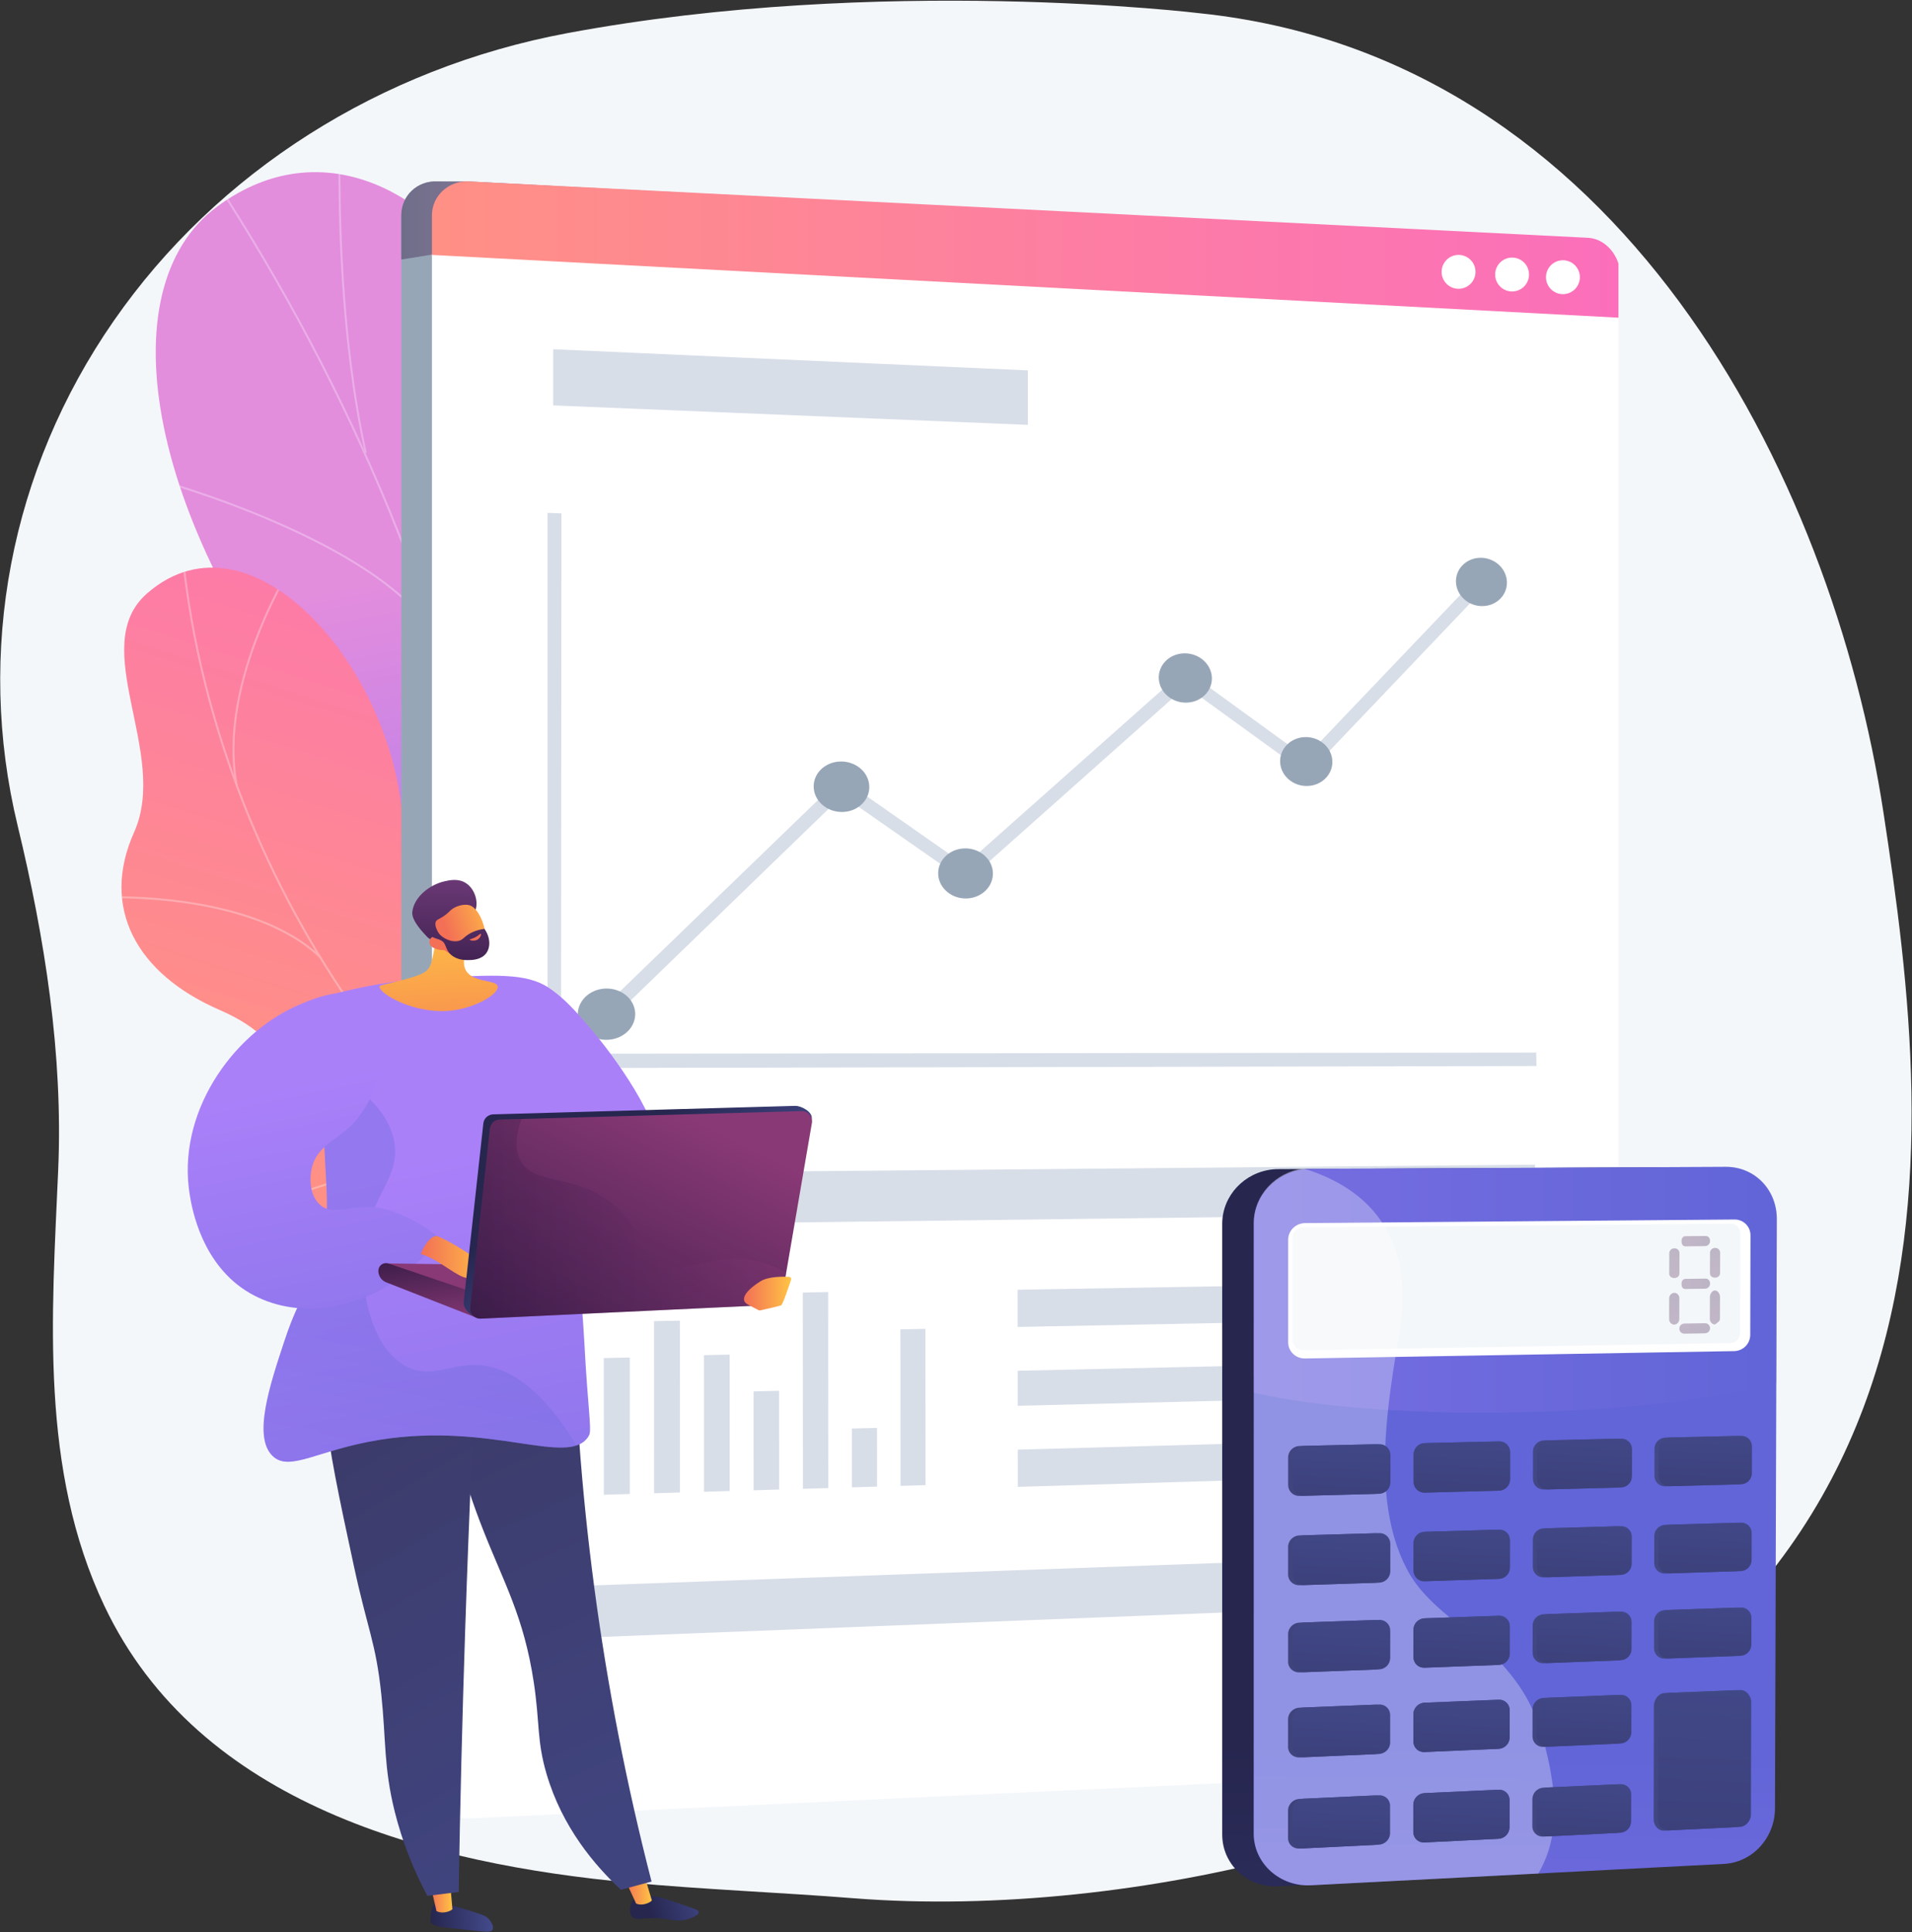
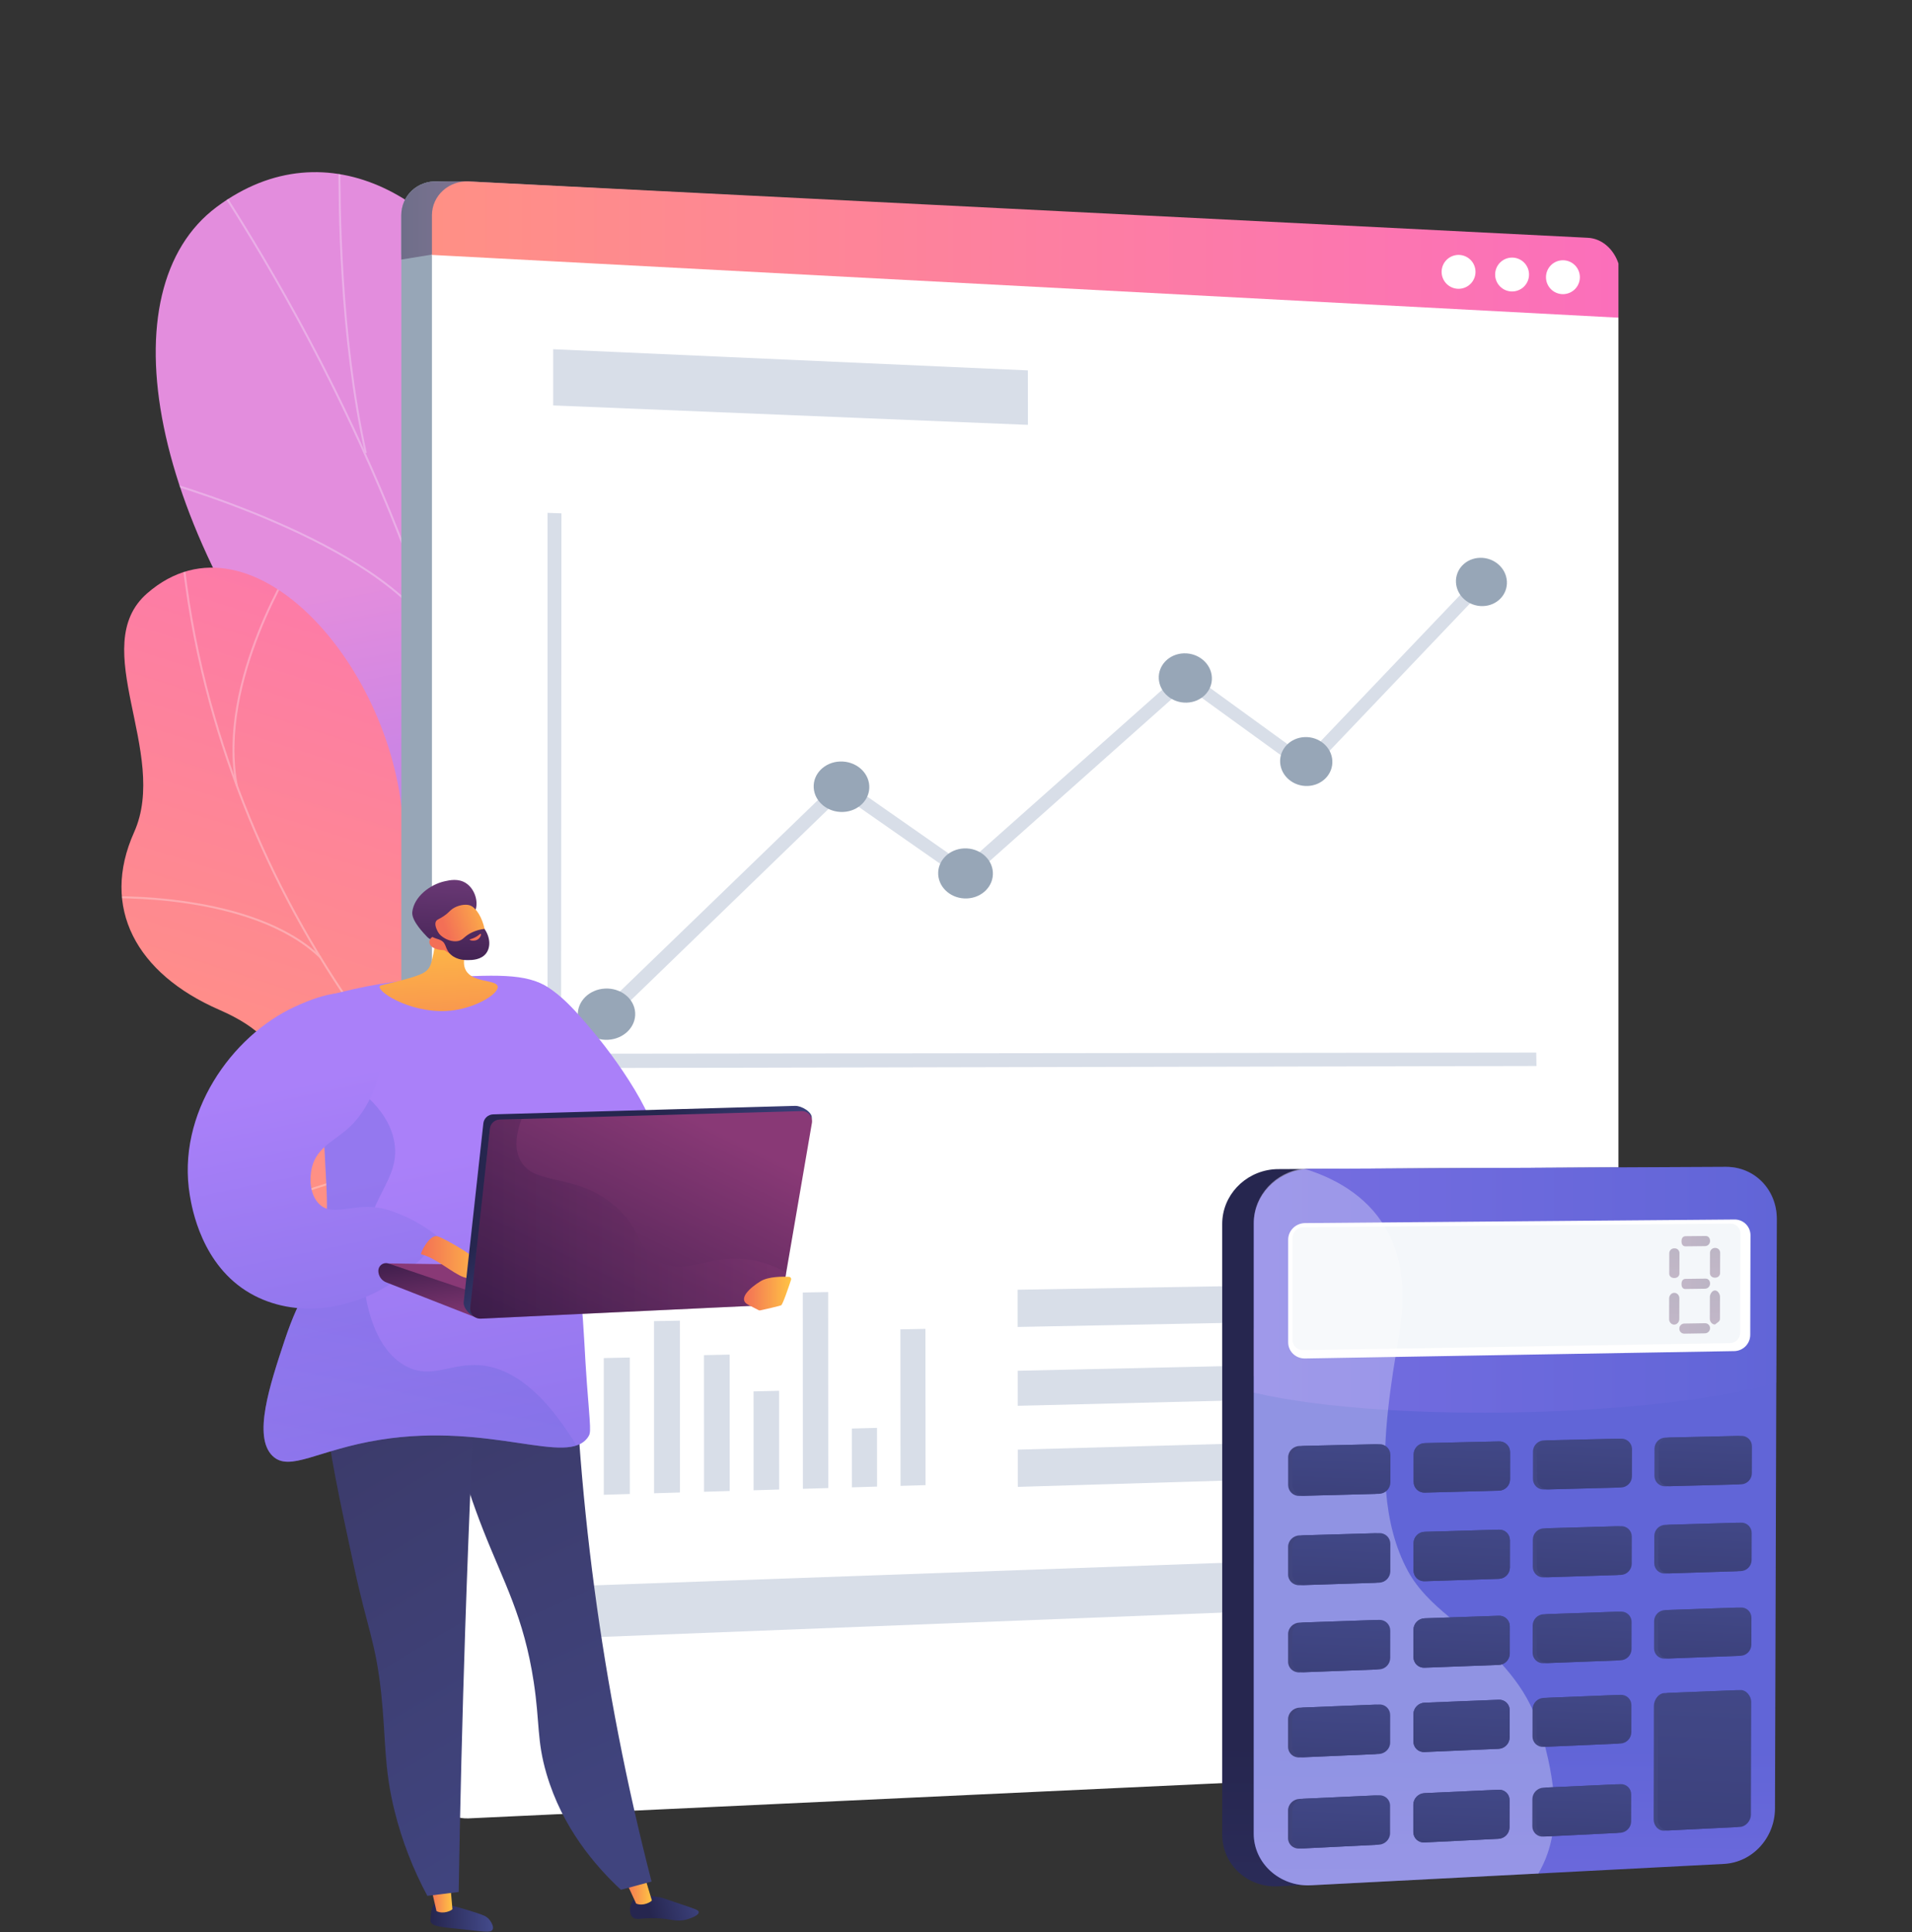
<svg xmlns="http://www.w3.org/2000/svg" width="2752" height="2781" viewBox="0 0 2752 2781" fill="none">
  <rect x="0" y="0" width="2752" height="2781" fill="#333333" stroke="none" />
-   <path d="M2710.94 1169.53C2636.37 681.45 2330.64 81.81 1726.64 19.05C1726.64 19.05 1268.06 -36.73 815.989 47.81C547.689 98 312.429 247.35 163.569 462C14.709 676.65 -35.001 938.43 25.329 1188C64.519 1350.09 91.009 1517.84 83.739 1684.39C74.569 1894.44 57.309 2115.29 150.169 2311.17C286.219 2598.17 618.169 2682.69 907.839 2709.65C1014.58 2719.59 1121.71 2723.59 1228.55 2732.04C1433.55 2748.24 1663.33 2722.04 1860.86 2668.66C2867.53 2396.71 2785.51 1657.62 2710.94 1169.53Z" fill="#F4F7FA" />
  <path d="M589.099 1567.48C577.639 1594.65 556.289 1632.38 533.539 1675.84H1018.13C944.129 1538.99 847.289 1398.03 922.729 1130.84C958.139 1005.47 1067.58 778.21 990.199 648.43C902.039 500.57 782.529 587.23 732.069 470.18C653.209 287.18 471.979 178.26 311.589 298.08C153.289 416.34 208.459 756.68 488.899 1097.14C662.419 1364.21 648.919 1425.6 589.099 1567.48Z" fill="url(#paint0_linear_129_764)" />
  <mask id="mask0_129_764" style="mask-type:luminance" maskUnits="userSpaceOnUse" x="224" y="247" width="794" height="1361">
    <path d="M922.729 1130.87C958.139 1005.5 1067.58 778.24 990.199 648.46C902.039 500.6 782.529 587.26 732.069 470.21C653.209 287.21 471.979 178.29 311.589 298.11C153.289 416.37 208.459 756.71 488.899 1097.17C662.419 1364.17 648.899 1425.6 589.099 1567.48C547.189 1666.86 789.609 1602.26 922.729 1130.87Z" fill="white" />
  </mask>
  <g mask="url(#mask0_129_764)">
    <g opacity="0.3">
      <path d="M784.07 1647.76C778.47 1584.93 770.01 1525.95 761.07 1463.51L758.07 1442.69C751.9 1412.89 746.631 1383.34 741.531 1354.76C730.011 1290.23 719.14 1229.28 698.75 1165.85C697.99 1162.08 697.43 1158.4 696.85 1154.5C694.76 1140.56 692.59 1126.14 682.5 1113.5L682.23 1112.96C599.82 773.8 446.07 445.96 225.23 138.56L227.521 136.92C448.521 444.53 602.36 772.59 684.88 1111.99C695.28 1125.15 697.58 1140.5 699.62 1154.06C700.2 1157.93 700.75 1161.58 701.46 1165.13C721.86 1228.58 732.751 1289.62 744.291 1354.25C749.381 1382.81 754.65 1412.34 760.83 1442.19L763.83 1463.09C772.83 1525.57 781.26 1584.59 786.83 1647.49L784.07 1647.76Z" fill="#FCFDFE" />
      <path d="M736.721 1343.29C710.121 1181.11 767.931 975.509 821.111 831.589C878.691 675.729 943.401 556.589 944.051 555.449L946.521 556.799C945.871 557.979 881.241 676.929 823.731 832.599C770.731 976.189 713.001 1181.27 739.491 1342.84L736.721 1343.29Z" fill="#FCFDFE" />
      <path d="M525.161 652.32C487.341 481.79 487.161 294.07 487.091 232.38C487.091 220.58 487.091 212.79 486.811 211.31L489.571 210.81C489.871 212.47 489.891 218.62 489.901 232.38C489.961 293.99 490.161 481.49 527.901 651.72L525.161 652.32Z" fill="#FCFDFE" />
      <path d="M627.08 919C547.4 778.91 224.2 691.27 221 690.4L221.72 687.68C224.99 688.55 549.32 776.51 629.57 917.62L627.08 919Z" fill="#FCFDFE" />
    </g>
  </g>
  <path d="M580.689 1204.08C583.299 1426.72 690.689 1353.36 789.689 1375.33C903.969 1540.67 914.689 1694.07 744.109 1826.55L553.999 1798.1C483.459 1794.83 400.679 1773.27 405.349 1679.34C410.639 1573.11 435.759 1505.64 315.849 1453.47C195.939 1401.3 144.449 1306.1 192.999 1197.82C244.089 1083.88 124.239 930.279 211.829 853.929C364.459 720.899 577.999 972.259 580.689 1204.08Z" fill="url(#paint1_linear_129_764)" />
  <mask id="mask1_129_764" style="mask-type:luminance" maskUnits="userSpaceOnUse" x="174" y="816" width="668" height="983">
    <path d="M620.569 1797.07C554.069 1801 398.999 1807 405.359 1679.34C410.649 1573.11 435.769 1505.64 315.859 1453.47C195.949 1401.3 144.449 1306.1 192.999 1197.82C244.089 1083.88 124.239 930.28 211.829 853.93C364.449 720.93 577.959 972.259 580.679 1204.08C583.399 1435.9 699.679 1346.77 801.909 1378.55C941.429 1421.93 674.309 1793.9 620.569 1797.07Z" fill="white" />
  </mask>
  <g mask="url(#mask1_129_764)">
    <g opacity="0.3">
      <path d="M627.889 1602.5C548.411 1515.51 479.776 1419.2 423.489 1315.69C367.192 1212.41 324.027 1102.49 294.999 988.499C278.678 924.191 267.193 858.752 260.639 792.729L263.499 792.449C270.042 858.326 281.5 923.621 297.779 987.789C326.747 1101.55 369.821 1211.24 425.999 1314.32C482.173 1417.63 550.674 1513.75 629.999 1600.56L627.889 1602.5Z" fill="#FCFDFE" />
      <path d="M395.779 1735.24L394.479 1732.67C429.789 1714.67 471.479 1700.67 518.269 1690.98C540.001 1686.46 562.021 1683.46 584.169 1681.98L584.359 1684.85C562.343 1686.33 540.458 1689.34 518.859 1693.85C472.269 1703.42 430.859 1717.37 395.779 1735.24Z" fill="#FCFDFE" />
      <path d="M460.499 1379.22C362.329 1284.22 153.349 1292.93 151.259 1293.04L151.119 1290.17C153.239 1290.08 363.429 1281.31 462.499 1377.17L460.499 1379.22Z" fill="#FCFDFE" />
      <path d="M339.449 1131.37C310.059 979.869 423.609 804.799 424.759 803.049L427.159 804.619C426.019 806.369 313.159 980.479 342.269 1130.83L339.449 1131.37Z" fill="#FCFDFE" />
    </g>
  </g>
  <path d="M2282 389.5V2491.84C2282 2518.23 2263.24 2540.56 2238.39 2541.72L628.879 2617.09C600.299 2618.4 577.609 2596.49 577.609 2568.09V309.93C577.609 281.58 600.969 259.74 629.549 261.17L794.489 269.49L2239.57 342.28C2243.33 342.456 2247.06 343.128 2250.65 344.28C2265.98 349.28 2277.24 362.65 2281.52 379.18C2282.4 382.53 2282 386 2282 389.5Z" fill="#97A6B7" />
  <path d="M787.759 2152.39L750.029 2153.52V1866.32L787.739 1865.68L787.759 2152.39Z" fill="#97A6B7" />
-   <path d="M860.328 2150.22L822.848 2151.34L822.828 1954.59L860.298 1953.8L860.328 2150.22Z" fill="#97A6B7" />
  <path d="M932.429 2148.06L895.199 2149.18L895.139 1901.42L932.359 1900.72L932.429 2148.06Z" fill="#97A6B7" />
  <path d="M1004.06 2145.92L967.07 2147.02L967 1950.39L1003.98 1949.61L1004.06 2145.92Z" fill="#97A6B7" />
  <path d="M1075.23 2143.79L1038.48 2144.89L1038.41 2002.54L1075.15 2001.68L1075.23 2143.79Z" fill="#97A6B7" />
-   <path d="M1145.93 2141.67L1109.42 2142.76L1109.25 1860.23L1145.75 1859.61L1145.93 2141.67Z" fill="#97A6B7" />
  <path d="M1216.18 2139.57L1179.9 2140.65L1179.84 2056.02L1216.11 2055.08L1216.18 2139.57Z" fill="#97A6B7" />
  <path d="M1285.97 2137.48L1249.93 2138.55L1249.74 1913.27L1285.77 1912.57L1285.97 2137.48Z" fill="#97A6B7" />
  <path d="M2163.45 1746.22L750.03 1763.66L750.02 1688.95L2163.29 1676.28L2163.45 1746.22Z" fill="#97A6B7" />
  <path d="M2164.73 2303.21L750.039 2358.67L750.029 2283.82L2164.57 2233.15L2164.73 2303.21Z" fill="#97A6B7" />
  <path d="M1433.31 611.489L750 583.519V502.629L1433.23 533.099L1433.31 611.489Z" fill="#97A6B7" />
  <path d="M2163.79 1895.26L1418.49 1909.81L1418.43 1856.24L2163.67 1843.54L2163.79 1895.26Z" fill="#97A6B7" />
  <path d="M2164.04 2004.8L1418.62 2023.3L1418.56 1972.86L2163.93 1956.11L2164.04 2004.8Z" fill="#97A6B7" />
  <path d="M2164.3 2117.43L1418.74 2139.98L1418.69 2086.37L2164.18 2065.68L2164.3 2117.43Z" fill="#97A6B7" />
  <path d="M2164.62 1534.23L740.539 1537.24V738.141L761.239 738.861L760.979 1516.58L2164.43 1514.93L2164.62 1534.23Z" fill="#97A6B7" />
  <path d="M828 1468.06C825.347 1468.07 822.786 1467.09 820.82 1465.31C819.854 1464.45 819.077 1463.41 818.537 1462.23C817.998 1461.06 817.709 1459.79 817.689 1458.5C817.668 1457.21 817.916 1455.93 818.417 1454.74C818.919 1453.55 819.662 1452.48 820.6 1451.59L1157.92 1125.59C1159.65 1123.96 1161.89 1122.98 1164.26 1122.82C1166.63 1122.66 1168.98 1123.32 1170.92 1124.69L1342.82 1244.9L1653.47 968.901C1655.13 967.466 1657.23 966.64 1659.43 966.556C1661.62 966.472 1663.78 967.137 1665.55 968.441L1832.77 1089.81L2079.46 831.241C2081.19 829.574 2083.49 828.639 2085.89 828.631C2088.29 828.622 2090.6 829.541 2092.34 831.195C2094.08 832.848 2095.11 835.11 2095.22 837.507C2095.34 839.904 2094.52 842.252 2092.94 844.061L1840.94 1108.52C1839.35 1110.15 1837.22 1111.15 1834.95 1111.33C1832.68 1111.52 1830.41 1110.87 1828.58 1109.52L1660.8 987.911L1350.3 1264.07C1348.6 1265.55 1346.45 1266.42 1344.2 1266.54C1341.94 1266.65 1339.72 1266.01 1337.87 1264.72L1166.23 1144.87L835.35 1465.13C833.368 1467.02 830.735 1468.07 828 1468.06Z" fill="#97A6B7" />
  <path d="M1162.83 1096C1140.73 1096.81 1123.77 1113.76 1124.99 1133.84C1126.21 1153.92 1145.15 1169.48 1167.25 1168.6C1189.35 1167.72 1206.16 1150.78 1204.94 1130.77C1203.72 1110.76 1184.89 1095.21 1162.83 1096Z" fill="#97A6B7" />
  <path d="M824.569 1422.79C801.759 1423.95 784.239 1441.44 785.489 1461.79C786.739 1482.14 806.279 1497.72 829.079 1496.48C851.879 1495.24 869.249 1477.76 867.999 1457.48C866.749 1437.2 847.329 1421.63 824.569 1422.79Z" fill="#97A6B7" />
  <path d="M1341.4 1221.07C1319.65 1222.01 1302.97 1238.91 1304.18 1258.83C1305.39 1278.75 1324.03 1294.08 1345.77 1293.08C1367.51 1292.08 1384.04 1275.17 1382.84 1255.33C1381.64 1235.49 1363.1 1220.14 1341.4 1221.07Z" fill="#97A6B7" />
  <path d="M1831.85 1060.87C1811.09 1061.62 1795.18 1078.01 1796.35 1097.47C1797.52 1116.93 1815.35 1132.05 1836.07 1131.22C1856.79 1130.39 1872.61 1114.02 1871.44 1094.62C1870.27 1075.22 1852.57 1060.12 1831.85 1060.87Z" fill="#97A6B7" />
  <path d="M2122.69 836.61C2121.55 817.45 2104.26 802.32 2084.05 802.81C2063.84 803.3 2048.27 819.29 2049.42 838.52C2050.57 857.75 2067.95 872.87 2088.2 872.31C2108.45 871.75 2123.84 855.77 2122.69 836.61Z" fill="#97A6B7" />
  <path d="M1657.78 940.32C1636.68 940.95 1620.5 957.38 1621.68 977.01C1622.86 996.64 1640.96 1012.01 1662.05 1011.25C1683.14 1010.49 1699.19 994.12 1698.05 974.57C1696.91 955.02 1678.84 939.68 1657.78 940.32Z" fill="#97A6B7" />
  <path d="M2282 379.22V457.22L577.568 366.89V309.89C577.568 281.54 600.928 259.7 629.508 261.13H673.868L794.508 267.41L2239.51 342.28C2243.12 342.456 2246.69 343.129 2250.12 344.28C2265.69 349.29 2278.56 362.65 2282 379.22Z" fill="#97A6B7" />
  <path d="M2062.49 413.807C2074.93 408.653 2080.84 394.385 2075.69 381.94C2070.53 369.495 2056.26 363.586 2043.82 368.741C2031.37 373.895 2025.46 388.163 2030.62 400.608C2035.77 413.053 2050.04 418.962 2062.49 413.807Z" fill="#97A6B7" />
  <path d="M2130.18 419.51C2143.65 419.51 2154.57 408.591 2154.57 395.12C2154.57 381.65 2143.65 370.73 2130.18 370.73C2116.71 370.73 2105.79 381.65 2105.79 395.12C2105.79 408.591 2116.71 419.51 2130.18 419.51Z" fill="#97A6B7" />
  <path d="M2203.35 423.36C2216.82 423.36 2227.74 412.44 2227.74 398.97C2227.74 385.5 2216.82 374.58 2203.35 374.58C2189.88 374.58 2178.96 385.5 2178.96 398.97C2178.96 412.44 2189.88 423.36 2203.35 423.36Z" fill="#97A6B7" />
  <path opacity="0.4" d="M794.41 267.41L794.25 269.49L784.66 375.49L623 366.21L577.59 373.55V309.93C577.59 281.58 600.95 259.74 629.53 261.17H673.89L794.41 267.41Z" fill="url(#paint2_linear_129_764)" />
  <path d="M2291.32 395.119L2329.49 457.249V2491.84C2329.49 2518.23 2310.07 2540.56 2285.23 2541.72L674.339 2617.09C645.759 2618.4 621.709 2596.49 621.709 2568.09V366.209L648.209 323.279C648.209 294.929 657.409 309.589 685.989 311.009L2282.07 374.579C2302.67 375.619 2291.32 390.609 2291.32 395.119Z" fill="white" />
  <path d="M833.968 2152.39L796.248 2153.52L796.238 1866.32L833.948 1865.68L833.968 2152.39Z" fill="#D8DEE8" />
  <path d="M906.549 2150.22L869.069 2151.34L869.039 1954.59L906.509 1953.8L906.549 2150.22Z" fill="#D8DEE8" />
  <path d="M978.65 2148.06L941.42 2149.18L941.35 1901.42L978.57 1900.72L978.65 2148.06Z" fill="#D8DEE8" />
  <path d="M1050.28 2145.92L1013.29 2147.02L1013.22 1950.39L1050.2 1949.61L1050.28 2145.92Z" fill="#D8DEE8" />
  <path d="M1121.44 2143.79L1084.69 2144.89L1084.63 2002.54L1121.37 2001.68L1121.44 2143.79Z" fill="#D8DEE8" />
  <path d="M1192.15 2141.67L1155.63 2142.76L1155.47 1860.23L1191.96 1859.61L1192.15 2141.67Z" fill="#D8DEE8" />
  <path d="M1262.39 2139.57L1226.12 2140.65L1226.06 2056.02L1262.33 2055.08L1262.39 2139.57Z" fill="#D8DEE8" />
  <path d="M1332.19 2137.48L1296.14 2138.55L1295.96 1913.27L1331.99 1912.57L1332.19 2137.48Z" fill="#D8DEE8" />
-   <path d="M2209.66 1746.22L796.238 1763.66V1688.95L2209.5 1676.28L2209.66 1746.22Z" fill="#D8DEE8" />
  <path d="M2210.94 2303.21L796.25 2358.67V2283.82L2210.78 2233.15L2210.94 2303.21Z" fill="#D8DEE8" />
  <path d="M1479.53 611.489L796.219 583.519V502.629L1479.44 533.099L1479.53 611.489Z" fill="#D8DEE8" />
  <path d="M2210.01 1895.26L1464.71 1909.81L1464.65 1856.24L2209.89 1843.54L2210.01 1895.26Z" fill="#D8DEE8" />
  <path d="M2210.26 2004.8L1464.84 2023.3L1464.78 1972.86L2210.15 1956.11L2210.26 2004.8Z" fill="#D8DEE8" />
  <path d="M2210.52 2117.43L1464.96 2139.98L1464.9 2086.37L2210.4 2065.68L2210.52 2117.43Z" fill="#D8DEE8" />
  <path d="M2211.49 1534.23L788.068 1537.24V738.141L808.118 738.861L807.528 1516.58L2211.14 1514.93L2211.49 1534.23Z" fill="#D8DEE8" />
  <path d="M874.17 1468.06C871.517 1468.07 868.956 1467.09 866.99 1465.31C866.024 1464.45 865.247 1463.41 864.707 1462.23C864.168 1461.06 863.879 1459.79 863.859 1458.5C863.838 1457.21 864.086 1455.93 864.587 1454.74C865.088 1453.55 865.832 1452.48 866.77 1451.59L1204.08 1125.59C1205.81 1123.97 1208.05 1122.99 1210.42 1122.83C1212.79 1122.66 1215.14 1123.32 1217.08 1124.69L1389 1244.86L1699.65 968.86C1701.31 967.425 1703.41 966.599 1705.61 966.515C1707.8 966.431 1709.96 967.096 1711.73 968.4L1878.95 1089.77L2125.64 831.2C2127.37 829.533 2129.67 828.598 2132.07 828.59C2134.47 828.581 2136.78 829.5 2138.52 831.154C2140.26 832.807 2141.29 835.069 2141.4 837.466C2141.52 839.863 2140.7 842.211 2139.12 844.02L1887.12 1108.48C1885.53 1110.11 1883.4 1111.11 1881.12 1111.29C1878.85 1111.48 1876.59 1110.83 1874.75 1109.48L1706.97 987.87L1396.54 1264.11C1394.84 1265.59 1392.69 1266.46 1390.44 1266.57C1388.19 1266.69 1385.97 1266.05 1384.12 1264.76L1212.48 1144.91L881.59 1465.17C879.585 1467.06 876.925 1468.1 874.17 1468.06Z" fill="#D8DEE8" />
  <path d="M1209.05 1096C1186.94 1096.81 1169.98 1113.76 1171.21 1133.84C1172.44 1153.92 1191.37 1169.48 1213.47 1168.6C1235.57 1167.72 1252.38 1150.78 1251.16 1130.77C1249.94 1110.76 1231.11 1095.21 1209.05 1096Z" fill="#97A6B7" />
  <path d="M870.78 1422.79C847.97 1423.95 830.459 1441.44 831.709 1461.79C832.959 1482.14 852.5 1497.72 875.3 1496.48C898.1 1495.24 915.459 1477.76 914.219 1457.48C912.979 1437.2 893.55 1421.63 870.78 1422.79Z" fill="#97A6B7" />
  <path d="M1387.62 1221.07C1365.87 1222.01 1349.19 1238.91 1350.4 1258.83C1351.61 1278.75 1370.24 1294.08 1391.98 1293.08C1413.72 1292.08 1430.26 1275.17 1429.06 1255.33C1427.86 1235.49 1409.32 1220.14 1387.62 1221.07Z" fill="#97A6B7" />
  <path d="M1878.06 1060.87C1857.3 1061.62 1841.39 1078.01 1842.56 1097.47C1843.73 1116.93 1861.56 1132.05 1882.29 1131.22C1903.02 1130.39 1918.82 1114.02 1917.66 1094.62C1916.5 1075.22 1898.78 1060.12 1878.06 1060.87Z" fill="#97A6B7" />
  <path d="M2168.91 836.61C2167.77 817.45 2150.48 802.32 2130.26 802.81C2110.04 803.3 2094.49 819.29 2095.64 838.52C2096.79 857.75 2114.17 872.87 2134.42 872.31C2154.67 871.75 2170.06 855.77 2168.91 836.61Z" fill="#97A6B7" />
  <path d="M1704 940.32C1682.9 940.95 1666.72 957.38 1667.9 977.01C1669.08 996.64 1687.18 1012.01 1708.27 1011.25C1729.36 1010.49 1745.41 994.12 1744.27 974.57C1743.13 955.02 1725.06 939.68 1704 940.32Z" fill="#97A6B7" />
  <path d="M2329.49 379.22V457.22L621.709 366.89V309.89C621.709 281.54 646.109 259.7 674.709 261.13L2285.52 342.24C2306.09 343.32 2322.7 358.88 2329.49 379.22Z" fill="url(#paint3_linear_129_764)" />
  <path d="M2108.69 413.803C2121.13 408.649 2127.04 394.381 2121.89 381.936C2116.73 369.492 2102.47 363.582 2090.02 368.737C2077.58 373.891 2071.67 388.159 2076.82 400.604C2081.98 413.049 2096.24 418.958 2108.69 413.803Z" fill="white" />
  <path d="M2176.39 419.51C2189.86 419.51 2200.78 408.591 2200.78 395.12C2200.78 381.65 2189.86 370.73 2176.39 370.73C2162.92 370.73 2152 381.65 2152 395.12C2152 408.591 2162.92 419.51 2176.39 419.51Z" fill="white" />
  <path d="M2249.57 423.36C2263.04 423.36 2273.96 412.44 2273.96 398.97C2273.96 385.5 2263.04 374.58 2249.57 374.58C2236.1 374.58 2225.18 385.5 2225.18 398.97C2225.18 412.44 2236.1 423.36 2249.57 423.36Z" fill="white" />
  <path d="M939.399 1664.21C965.489 1636.36 893.259 1531.71 854.599 1485.85C820.829 1445.79 786.119 1404.62 743.499 1409.85C706.069 1414.43 669.659 1453.9 667.499 1491.72C661.609 1593.46 902.309 1703.81 939.399 1664.21Z" fill="url(#paint4_linear_129_764)" />
  <path d="M626.149 2739.55C621.239 2743.55 620.329 2753.55 619.739 2760.03C619.479 2762.94 619.349 2764.4 619.669 2765.43C622.049 2772.93 636.589 2773.71 659.399 2776.05C695.399 2779.73 706.169 2782.56 708.989 2777.2C711.629 2772.2 705.229 2763.94 704.509 2763.04C700.639 2758.16 695.889 2756.38 686.699 2753.36C669.699 2747.76 658.199 2744.7 654.699 2743.77C632.999 2738 629.369 2736.93 626.149 2739.55Z" fill="url(#paint5_linear_129_764)" />
  <path d="M647.578 2706.63L651.188 2747.7C650.188 2749.7 637.958 2755.63 628.258 2750.53L618.988 2710.16L647.578 2706.63Z" fill="url(#paint6_linear_129_764)" />
  <path d="M911.999 2734.28C906.109 2740.78 904.769 2752.74 909.889 2758.64C915.009 2764.54 922.479 2760.09 943.889 2760.73C966.889 2761.42 972.889 2766.85 988.489 2762.54C994.799 2760.79 1005.94 2756.54 1005.73 2752.06C1005.58 2748.89 999.909 2747.25 980.959 2740.9C954.059 2731.9 954.179 2731.4 948.469 2730.46C934.179 2728.08 919.769 2725.69 911.999 2734.28Z" fill="url(#paint7_linear_129_764)" />
  <path d="M926.719 2696.79L938.249 2735.13C937.379 2737.19 925.659 2744.05 915.599 2739.71L898.479 2702.49L926.719 2696.79Z" fill="url(#paint8_linear_129_764)" />
  <path d="M824.299 1857C827.982 2144.18 866.088 2429.89 937.799 2708L893.679 2719.87C856.369 2685.08 809.299 2630.31 786.589 2552.87C772.489 2504.87 777.189 2480.15 768.249 2421.06C754.009 2326.99 725.169 2277.7 695.369 2201.84C668.579 2133.67 636.919 2033.62 619.949 1899.9L824.299 1857Z" fill="url(#paint9_linear_129_764)" />
  <path d="M691.549 1844.71C682.536 2008.6 675.202 2175.52 669.549 2345.45C665.336 2472.94 662.216 2598.81 660.189 2723.04L615.119 2728.6C594.487 2690.27 578.699 2649.52 568.119 2607.29C552.119 2542.97 555.789 2504.77 548.759 2438.11C540.859 2363.34 529.399 2347.05 509.089 2252.73C467.859 2061.31 447.249 1965.59 493.239 1906.06C508.139 1886.73 554.939 1838.25 691.549 1844.71Z" fill="url(#paint10_linear_129_764)" />
  <path d="M472.6 1432.8C521.508 1419.05 571.767 1410.67 622.49 1407.8C712.55 1402.71 757.59 1400.17 789.49 1421.61C863.19 1471.15 806.13 1585.48 836.3 1868.9C840.61 1909.37 841.58 1950.14 844.7 1990.72C849.86 2057.91 851.04 2061.56 846.36 2068.37C817.04 2111.07 707.66 2046.66 547.36 2072.12C457.66 2086.37 416.98 2119.18 392.36 2095.51C363.7 2067.91 388.28 1993.67 409.45 1929.76C433.74 1856.39 448.74 1855.45 462.53 1800.2C476.94 1742.45 468.23 1712.72 465.98 1621.66C464.496 1558.63 466.707 1495.57 472.6 1432.8Z" fill="url(#paint11_linear_129_764)" />
  <g style="mix-blend-mode:multiply" opacity="0.3">
    <path d="M690.609 1964.88C648.709 1961.6 621.529 1985.29 585.359 1966.83C535.749 1941.51 519.819 1862.74 522.979 1806.99C527.779 1722.29 576.149 1699.99 567.809 1645.2C563.299 1615.59 542.159 1576.28 466.259 1536.12C465.259 1569.92 465.439 1598.73 465.999 1621.63C468.249 1712.69 476.999 1742.42 462.549 1800.17C448.759 1855.42 433.759 1856.36 409.469 1929.73C388.299 1993.64 363.719 2067.88 392.379 2095.48C416.959 2119.15 457.639 2086.34 547.379 2072.09C685.529 2050.16 785.799 2094.88 829.669 2080.37C776.619 1992.77 728.529 1967.85 690.609 1964.88Z" fill="url(#paint12_linear_129_764)" />
  </g>
  <path d="M529.758 1438.62C499.828 1414.03 439.648 1441.86 423.568 1449.31C333.858 1490.8 253.318 1602.61 273.278 1720.77C276.278 1738.5 290.148 1821.39 360.338 1861.55C423.668 1897.79 509.188 1888.47 577.698 1837.14L605.798 1812.22L633.428 1782.34C611.692 1764.25 586.696 1750.48 559.788 1741.77C514.228 1727.07 481.058 1753.45 459.928 1733.39C445.338 1719.55 445.308 1695.11 448.928 1680.29C456.188 1650.43 482.508 1642.03 504.478 1620.84C556.078 1571.05 565.588 1468.06 529.758 1438.62Z" fill="url(#paint13_linear_129_764)" />
  <path d="M959.839 1824.37L558.699 1818.38L665.369 1869.86L960.869 1850.52L959.839 1824.37Z" fill="url(#paint14_linear_129_764)" />
  <path d="M544.539 1829C544.539 1832.67 545.667 1836.24 547.771 1839.25C549.876 1842.25 552.853 1844.53 556.299 1845.78L684.469 1896.03L685.059 1861.2L558.699 1818.34C557.047 1817.87 555.308 1817.78 553.619 1818.1C551.93 1818.41 550.336 1819.11 548.963 1820.14C547.59 1821.18 546.476 1822.51 545.709 1824.05C544.941 1825.59 544.541 1827.28 544.539 1829Z" fill="url(#paint15_linear_129_764)" />
  <path d="M606.31 1805.31C603.85 1804.76 618.31 1775.95 629.65 1779.31C640.99 1782.67 696.5 1814.8 701.55 1828.04L706.55 1841.29C706.55 1841.29 682.34 1843.18 667.33 1838.14C652.32 1833.1 626.33 1809.77 606.31 1805.31Z" fill="url(#paint16_linear_129_764)" />
  <path d="M695.7 1616.81L667.42 1874.25C666.42 1883.14 678.88 1896.37 687.81 1895.95L1102.61 1870.49C1105.92 1870.33 1109.07 1869.05 1111.56 1866.85C1114.04 1864.66 1115.7 1861.68 1116.26 1858.42L1168.32 1609.77C1169.87 1600.72 1153.61 1591.37 1144.43 1591.63L709.75 1603.85C706.238 1603.95 702.881 1605.32 700.298 1607.7C697.716 1610.08 696.082 1613.32 695.7 1616.81Z" fill="url(#paint17_linear_129_764)" />
  <path d="M705.179 1624.31L676.899 1881.76C676.67 1883.85 676.896 1885.96 677.563 1887.96C678.229 1889.95 679.32 1891.78 680.76 1893.31C682.2 1894.84 683.955 1896.04 685.904 1896.83C687.852 1897.62 689.949 1897.98 692.049 1897.88L1112.05 1877.99C1115.36 1877.83 1118.51 1876.55 1120.99 1874.36C1123.48 1872.17 1125.14 1869.19 1125.7 1865.93L1168.61 1616.14C1168.97 1614.02 1168.86 1611.84 1168.29 1609.77C1167.71 1607.69 1166.68 1605.77 1165.27 1604.15C1163.86 1602.52 1162.1 1601.23 1160.13 1600.36C1158.16 1599.5 1156.02 1599.08 1153.87 1599.14L719.189 1611.36C715.685 1611.47 712.338 1612.83 709.763 1615.21C707.189 1617.59 705.561 1620.82 705.179 1624.31Z" fill="url(#paint18_linear_129_764)" />
  <path style="mix-blend-mode:multiply" opacity="0.3" d="M951.829 1817.67C915.149 1802.12 928.099 1772.48 884.829 1735.54C827.689 1686.81 769.449 1707.94 749.069 1670.17C742.719 1658.41 739.679 1640.1 750.739 1610.48L719.269 1611.36C715.767 1611.47 712.422 1612.84 709.849 1615.22C707.277 1617.6 705.651 1620.83 705.269 1624.31L676.989 1881.76C676.76 1883.85 676.986 1885.97 677.653 1887.96C678.319 1889.95 679.41 1891.78 680.85 1893.31C682.29 1894.84 684.045 1896.04 685.993 1896.83C687.942 1897.62 690.039 1897.98 692.139 1897.88L1112.14 1877.99C1115.45 1877.83 1118.6 1876.55 1121.08 1874.36C1123.57 1872.17 1125.23 1869.19 1125.79 1865.93L1131.71 1831.46C1117.44 1823.42 1102.01 1817.64 1085.97 1814.31C1024.29 1801.81 994.059 1835.56 951.829 1817.67Z" fill="url(#paint19_linear_129_764)" />
  <path d="M1138.56 1842C1138.72 1841.52 1138.77 1841 1138.7 1840.5C1138.62 1839.99 1138.43 1839.51 1138.14 1839.09C1137.85 1838.67 1137.47 1838.32 1137.02 1838.08C1136.57 1837.83 1136.07 1837.7 1135.56 1837.68C1126.68 1837.23 1106.09 1837.05 1094.72 1844.01C1079.96 1853.01 1060.87 1869.56 1076.94 1877.88L1091.94 1885.66C1092.61 1886.02 1093.39 1886.13 1094.14 1885.96C1099.47 1884.79 1121.92 1879.81 1124.38 1878.57C1126.69 1877.43 1135.25 1852 1138.56 1842Z" fill="url(#paint20_linear_129_764)" />
  <path d="M629.189 1313.12C629.417 1332.89 627.651 1352.64 623.919 1372.06C620.869 1387.76 618.679 1391.81 615.869 1395.06C611.649 1400.06 605.249 1404.17 569.099 1413.13C549.429 1418.01 546.899 1417.87 546.459 1419.83C544.339 1429.35 597.989 1461.83 653.459 1453.99C687.379 1449.2 718.239 1429.85 716.339 1419.69C714.439 1409.53 680.559 1414.95 670.459 1396.44C663.459 1383.57 671.309 1365.3 680.619 1350.17C671.549 1333.33 638.199 1330 629.189 1313.12Z" fill="url(#paint21_linear_129_764)" />
  <path d="M684.588 1309.37C688.658 1296.69 683.028 1278.99 670.468 1270.92C659.648 1263.99 647.378 1266.73 640.028 1268.36C618.728 1273.11 595.858 1290.63 593.418 1312.6C591.968 1325.6 611.548 1344.83 614.798 1348.37C618.488 1352.37 622.798 1352.71 627.418 1355.09C633.878 1358.39 644.048 1363.67 660.748 1372.61C660.239 1367.45 660.182 1362.27 660.578 1357.1C661.083 1350.38 662.444 1343.76 664.628 1337.39C670.778 1320.67 680.718 1321.38 684.588 1309.37Z" fill="url(#paint22_linear_129_764)" />
  <path d="M639.599 1367.56C639.599 1367.56 660.729 1384.97 686.929 1373.92C710.379 1364.02 695.209 1308.98 675.929 1302.92C669.499 1300.92 658.709 1302.86 651.189 1308.08C646.749 1311.17 645.789 1313.79 638.439 1318.69C631.659 1323.22 629.269 1323.12 627.669 1325.8C625.669 1329.14 625.669 1335.66 635.799 1349.8C629.609 1346.8 623.499 1346.89 620.239 1350.08C619.164 1351.27 618.434 1352.73 618.129 1354.3C616.889 1361.54 625.229 1367.44 639.599 1367.56Z" fill="url(#paint23_linear_129_764)" />
  <path d="M625.45 1322.92C626.91 1323.38 624.87 1328.92 626.73 1335.13C630.34 1347.13 647.29 1357.24 659.96 1354.2C667.45 1352.39 667.96 1347.34 679.45 1341.92C685.08 1339.29 691.097 1337.58 697.27 1336.86C705.55 1348.56 706.51 1362.76 699.91 1371.8C692.8 1381.53 679.47 1381.8 673.91 1381.8C670.18 1381.86 658.25 1382.08 649.23 1374.2C639.84 1365.98 643.42 1357.82 634.32 1353.2C629.73 1350.88 624.77 1350.9 618.1 1345.64C616.675 1344.5 615.338 1343.26 614.1 1341.93C618 1333.28 623.34 1322.26 625.45 1322.92Z" fill="url(#paint24_linear_129_764)" />
  <path d="M690.229 1344.71C690.229 1344.71 685.989 1349.21 676.859 1351.82C676.409 1351.95 675.979 1352.24 675.999 1352.49C676.089 1353.41 683.159 1355.22 687.939 1351.9C691.329 1349.53 693.019 1344.96 692.199 1344.23C691.849 1343.92 690.999 1344.27 690.229 1344.71Z" fill="url(#paint25_linear_129_764)" />
  <path d="M2513.4 1755.23L2510.9 2604.08C2510.78 2645.7 2477.26 2681.85 2435.41 2684.01L1839.72 2714.83C1795.33 2717.13 1759.17 2683.37 1759.17 2640.29V1761.52C1759.17 1720.73 1791.25 1687.09 1832.11 1683.01C1834.73 1682.75 1837.39 1682.66 1840.06 1682.65L2438.06 1679.79C2447.98 1679.71 2457.82 1681.61 2467 1685.38C2476.19 1689.14 2484.53 1694.7 2491.54 1701.72C2498.55 1708.74 2504.1 1717.09 2507.85 1726.28C2511.6 1735.46 2513.49 1745.31 2513.4 1755.23Z" fill="url(#paint26_linear_129_764)" />
  <path d="M2557.4 1754.78L2554.79 2602.89C2554.67 2644.47 2522.95 2680.49 2481.18 2682.65L1886.71 2713.38C1842.42 2715.67 1804.51 2682.03 1804.52 2639L1804.63 1761.06C1804.63 1720.31 1837.56 1686.69 1878.34 1682.62C1880.95 1682.36 1884.51 1682.27 1887.18 1682.25L2483.98 1679.4C2525.9 1679.2 2557.53 1712.9 2557.4 1754.78Z" fill="url(#paint27_linear_129_764)" />
  <g style="mix-blend-mode:multiply" opacity="0.3">
    <path d="M2557.41 1753.58L2556.75 1966.75L1804.6 1980.5V1759.81C1804.6 1720.03 1836.02 1687.67 1875.42 1682.35C1878.95 1681.86 1883.49 1682.27 1887.15 1682.25L2483.95 1679.4C2525.9 1679.2 2557.53 1711.7 2557.41 1753.58Z" fill="url(#paint28_linear_129_764)" />
    <path d="M2557 1901.23L2556.73 1989.81C2481.15 2012.53 2343.57 2029.39 2188.06 2032.66C2120.16 2034.09 2054.97 2032.8 1996.43 2029.23C1919.04 2024.52 1854.17 2015.84 1804.65 2004.38V1912.68C1823.26 1908.15 1840.38 1903.94 1860.75 1900C1905.17 1891.43 1958.91 1884.35 2018 1879.31C2071.09 1874.77 2129.05 1871.9 2189.19 1871.09C2267.14 1870.03 2340.08 1872.54 2403.19 1877.85C2408.12 1878.25 2413.04 1878.69 2417.84 1879.13C2433.02 1880.54 2447.62 1882.13 2461.53 1883.85C2466.45 1884.46 2471.3 1885.09 2476.05 1885.74C2486.98 1887.24 2496.39 1888.84 2506.36 1890.53C2525.48 1893.77 2542.48 1897.35 2557 1901.23Z" fill="url(#paint29_linear_129_764)" />
  </g>
  <path d="M2519.19 1921.27C2519.15 1927.38 2516.72 1933.24 2512.43 1937.59C2508.13 1941.95 2502.3 1944.45 2496.19 1944.57L1878.39 1955.19C1864.98 1955.42 1854.1 1945.04 1854.11 1931.99V1784.17C1854.11 1771.12 1865.01 1760.44 1878.43 1760.33L2496.68 1755.17C2499.68 1755.14 2502.66 1755.7 2505.44 1756.83C2508.22 1757.96 2510.74 1759.64 2512.87 1761.75C2515 1763.87 2516.68 1766.39 2517.82 1769.16C2518.97 1771.93 2519.55 1774.91 2519.53 1777.91L2519.19 1921.27Z" fill="white" />
  <path d="M2504.66 1918.3C2504.64 1922.16 2503.11 1925.86 2500.4 1928.61C2497.69 1931.36 2494.01 1932.94 2490.15 1933.02L1875.66 1943.25C1873.68 1943.32 1871.71 1942.99 1869.87 1942.29C1868.02 1941.58 1866.33 1940.52 1864.9 1939.15C1863.48 1937.79 1862.33 1936.15 1861.55 1934.34C1860.76 1932.53 1860.34 1930.58 1860.32 1928.6L1860.38 1781.41C1860.44 1777.39 1862.09 1773.55 1864.96 1770.73C1867.84 1767.91 1871.7 1766.34 1875.73 1766.35L2490.63 1761.06C2492.52 1761.04 2494.41 1761.39 2496.16 1762.11C2497.92 1762.82 2499.52 1763.88 2500.86 1765.22C2502.21 1766.55 2503.27 1768.15 2503.99 1769.9C2504.71 1771.65 2505.08 1773.53 2505.07 1775.43L2504.66 1918.3Z" fill="#F4F7FA" />
  <g opacity="0.3">
    <path d="M2417.25 1832.84C2417.25 1836.79 2414.02 1839.35 2410.06 1839.38H2409.73C2405.73 1839.38 2402.56 1836.96 2402.57 1833.01L2402.64 1803.68C2402.65 1802.75 2402.84 1801.82 2403.21 1800.96C2403.57 1800.1 2404.11 1799.32 2404.78 1798.67C2405.45 1798.02 2406.24 1797.51 2407.11 1797.17C2407.98 1796.83 2408.91 1796.66 2409.84 1796.68H2410.17C2411.09 1796.64 2412.01 1796.78 2412.88 1797.1C2413.74 1797.42 2414.53 1797.91 2415.2 1798.55C2415.87 1799.19 2416.4 1799.95 2416.77 1800.8C2417.13 1801.65 2417.32 1802.56 2417.32 1803.48L2417.25 1832.84Z" fill="url(#paint30_linear_129_764)" />
    <path d="M2475.77 1832.26C2475.77 1836.2 2472.56 1838.87 2468.62 1838.9H2468.29C2464.35 1838.9 2461.16 1836.36 2461.17 1832.42L2461.25 1803.08C2461.27 1801.2 2462.04 1799.41 2463.38 1798.1C2464.73 1796.79 2466.53 1796.06 2468.41 1796.08H2468.74C2469.66 1796.05 2470.58 1796.2 2471.45 1796.53C2472.31 1796.86 2473.09 1797.37 2473.76 1798.01C2474.42 1798.65 2474.95 1799.42 2475.31 1800.27C2475.67 1801.12 2475.85 1802.04 2475.85 1802.96L2475.77 1832.26Z" fill="url(#paint31_linear_129_764)" />
  </g>
  <path opacity="0.3" d="M2417.09 1898.52C2417.09 1902.46 2413.86 1906.41 2409.9 1906.43H2409.57C2405.57 1906.43 2402.4 1902.68 2402.41 1898.74L2402.48 1868.55C2402.48 1864.61 2405.71 1860.74 2409.68 1860.72H2410.01C2414.01 1860.72 2417.17 1864.42 2417.16 1868.37L2417.09 1898.52Z" fill="url(#paint32_linear_129_764)" />
  <path opacity="0.3" d="M2475.59 1898C2475.59 1901.93 2472.38 1903.15 2468.44 1906.23H2468.11C2464.17 1906.23 2460.99 1902.15 2461 1898.23L2461.08 1866.62C2461.08 1862.69 2464.29 1857.32 2468.23 1857.29H2468.56C2472.5 1857.29 2475.68 1862.49 2475.67 1866.43L2475.59 1898Z" fill="url(#paint33_linear_129_764)" />
  <path opacity="0.3" d="M2461.33 1847.55C2461.3 1849.46 2460.52 1851.29 2459.17 1852.64C2457.81 1854 2455.98 1854.77 2454.07 1854.8L2425.93 1855.2C2421.93 1855.25 2420.25 1852.11 2420.25 1848.2V1847.87C2420.25 1843.92 2421.96 1840.68 2425.92 1840.63L2454.87 1840.24C2458.87 1840.24 2461.33 1843.33 2461.33 1847.24V1847.55Z" fill="url(#paint34_linear_129_764)" />
  <path opacity="0.3" d="M2461.33 1786.25C2461.32 1788.15 2460.56 1789.98 2459.22 1791.33C2457.87 1792.68 2456.05 1793.45 2454.15 1793.48L2425.97 1793.79C2421.97 1793.79 2420.25 1790.66 2420.25 1786.71V1786.38C2420.25 1782.38 2422.04 1779.21 2426 1779.17L2454.91 1778.87C2458.91 1778.87 2461.33 1781.98 2461.33 1785.92V1786.25Z" fill="url(#paint35_linear_129_764)" />
  <path opacity="0.3" d="M2461.33 1911.75C2461.28 1913.67 2460.48 1915.49 2459.12 1916.84C2457.75 1918.2 2455.92 1918.97 2454 1919L2424.33 1919.47C2423.39 1919.49 2422.47 1919.32 2421.6 1918.98C2420.73 1918.64 2419.93 1918.12 2419.26 1917.47C2418.59 1916.82 2418.06 1916.05 2417.69 1915.19C2417.32 1914.33 2417.13 1913.4 2417.12 1912.47V1912.14C2417.13 1910.24 2417.88 1908.41 2419.22 1907.06C2420.56 1905.71 2422.38 1904.94 2424.28 1904.91L2454.05 1904.44C2454.99 1904.42 2455.92 1904.58 2456.8 1904.92C2457.68 1905.26 2458.48 1905.77 2459.16 1906.42C2459.83 1907.07 2460.38 1907.85 2460.75 1908.71C2461.13 1909.57 2461.33 1910.5 2461.35 1911.44L2461.33 1911.75Z" fill="url(#paint36_linear_129_764)" />
  <g style="mix-blend-mode:soft-light" opacity="0.3">
    <path d="M2234.21 2641.29C2231.8 2655.37 2227.57 2669.08 2221.64 2682.08C2219.48 2686.71 2217.04 2691.53 2214.37 2696.44L1886.71 2713.38C1842.42 2715.67 1804.51 2682.03 1804.52 2639L1804.63 1759.81C1804.63 1720.03 1836.05 1687 1875.45 1681.68C1876.45 1681.96 1877.84 1682.27 1878.81 1682.57C1920.44 1695.57 1966 1720.04 1993.31 1765.78C2010.4 1794.39 2020.58 1831.39 2018.31 1879.3C2017.67 1892.51 2016.25 1905.68 2014.04 1918.72C2012.71 1926.8 2011.34 1935.05 2009.95 1943.47C2008.22 1953.98 2006.53 1964.71 2004.87 1975.65C2002.24 1993.13 1999.82 2011.07 1997.87 2029.2C1996.01 2046.58 1994.6 2064.14 1993.87 2081.67C1993.74 2085.05 1993.62 2088.44 1993.54 2091.83C1993.27 2102.83 1993.3 2113.7 1993.69 2124.53C1993.95 2131.95 1994.39 2139.31 1995 2146.62C1998.47 2187.75 2007.86 2227.06 2026.7 2261.51C2040.96 2287.58 2062.45 2307.78 2085.06 2326.57C2091.06 2331.57 2097.06 2336.39 2103.06 2341.24C2123.72 2357.88 2143.44 2375.14 2161.01 2394.4C2161.45 2394.87 2161.88 2395.4 2162.3 2395.83C2170.89 2405.31 2178.85 2415.33 2186.16 2425.83C2194.23 2437.48 2201.18 2449.87 2206.92 2462.83C2209.14 2467.78 2211.19 2472.83 2213.08 2477.91C2216.35 2486.66 2219.17 2495.64 2221.62 2504.78C2222.72 2508.88 2223.8 2513.04 2224.83 2517.25C2224.88 2517.41 2224.92 2517.58 2224.95 2517.75C2229.29 2534.81 2232.62 2552.12 2234.9 2569.58C2237.93 2593.46 2238.36 2617.78 2234.21 2641.29Z" fill="white" />
  </g>
  <g style="mix-blend-mode:multiply">
    <path d="M1995.15 2133.9C1995.07 2138.17 1993.33 2142.25 1990.31 2145.27C1987.29 2148.3 1983.22 2150.03 1978.95 2150.12L1870.44 2153C1868.34 2153.1 1866.24 2152.77 1864.27 2152.04C1862.3 2151.31 1860.5 2150.18 1858.97 2148.74C1857.44 2147.3 1856.22 2145.56 1855.38 2143.63C1854.54 2141.71 1854.1 2139.63 1854.08 2137.53V2097.4C1854.08 2088.62 1861.42 2081.33 1870.46 2081.13L1979 2078.64C1981.08 2078.56 1983.16 2078.89 1985.11 2079.63C1987.06 2080.36 1988.85 2081.48 1990.36 2082.92C1991.87 2084.36 1993.07 2086.09 1993.9 2088.01C1994.72 2089.92 1995.15 2091.98 1995.17 2094.07L1995.15 2133.9Z" fill="url(#paint37_linear_129_764)" />
    <path d="M2173.46 2129.36C2173.39 2133.58 2171.7 2137.61 2168.73 2140.61C2165.75 2143.61 2161.74 2145.34 2157.52 2145.44L2050.78 2148.24C2048.7 2148.33 2046.63 2148 2044.69 2147.27C2042.74 2146.54 2040.97 2145.42 2039.47 2143.99C2037.96 2142.56 2036.77 2140.83 2035.95 2138.93C2035.12 2137.02 2034.7 2134.97 2034.69 2132.89V2093.13C2034.76 2088.88 2036.48 2084.82 2039.49 2081.8C2042.49 2078.79 2046.55 2077.07 2050.81 2076.99L2157.59 2074.55C2159.65 2074.48 2161.7 2074.82 2163.62 2075.55C2165.54 2076.29 2167.3 2077.4 2168.78 2078.83C2170.27 2080.26 2171.45 2081.97 2172.26 2083.86C2173.07 2085.75 2173.48 2087.79 2173.49 2089.85L2173.46 2129.36Z" fill="url(#paint38_linear_129_764)" />
    <path d="M2343 2125C2342.96 2129.18 2341.3 2133.18 2338.37 2136.17C2335.45 2139.15 2331.48 2140.88 2327.3 2141L2222.22 2143.75C2220.17 2143.83 2218.13 2143.49 2216.21 2142.76C2214.29 2142.04 2212.54 2140.93 2211.07 2139.5C2209.59 2138.08 2208.41 2136.38 2207.61 2134.49C2206.81 2132.6 2206.4 2130.57 2206.4 2128.52L2206.46 2089.07C2206.52 2084.87 2208.21 2080.85 2211.17 2077.86C2214.14 2074.88 2218.14 2073.16 2222.35 2073.07L2327.45 2070.67C2329.48 2070.6 2331.51 2070.95 2333.41 2071.68C2335.3 2072.41 2337.03 2073.52 2338.49 2074.94C2339.95 2076.35 2341.11 2078.05 2341.9 2079.93C2342.69 2081.8 2343.1 2083.82 2343.09 2085.85L2343 2125Z" fill="url(#paint39_linear_129_764)" />
    <path d="M2515.7 2120.65C2515.65 2124.77 2514.02 2128.72 2511.14 2131.66C2508.26 2134.61 2504.36 2136.33 2500.24 2136.47L2396.85 2139.18C2394.82 2139.26 2392.8 2138.92 2390.91 2138.19C2389.02 2137.47 2387.29 2136.36 2385.84 2134.95C2384.38 2133.54 2383.23 2131.85 2382.45 2129.98C2381.67 2128.11 2381.27 2126.1 2381.29 2124.07L2381.38 2084.94C2381.42 2080.78 2383.08 2076.81 2385.99 2073.85C2388.91 2070.88 2392.86 2069.17 2397.02 2069.06L2500.44 2066.69C2502.44 2066.64 2504.44 2066.99 2506.31 2067.73C2508.18 2068.46 2509.88 2069.57 2511.32 2070.97C2512.75 2072.38 2513.89 2074.06 2514.66 2075.91C2515.43 2077.76 2515.83 2079.75 2515.82 2081.76L2515.7 2120.65Z" fill="url(#paint40_linear_129_764)" />
    <path d="M1995 2261.78C1994.91 2266.06 1993.18 2270.14 1990.17 2273.17C1987.15 2276.21 1983.08 2277.97 1978.81 2278.08L1870.35 2281.55C1861.35 2281.84 1853.99 2274.97 1854 2266.2V2226.2C1854 2217.43 1861.33 2210.1 1870.37 2209.84L1978.86 2206.72C1980.94 2206.62 1983.01 2206.94 1984.96 2207.67C1986.91 2208.39 1988.69 2209.5 1990.2 2210.94C1991.71 2212.37 1992.92 2214.09 1993.75 2216C1994.57 2217.9 1995.01 2219.96 1995.02 2222.04L1995 2261.78Z" fill="url(#paint41_linear_129_764)" />
    <path d="M2173.26 2256.2C2173.19 2260.43 2171.5 2264.46 2168.53 2267.47C2165.56 2270.48 2161.55 2272.23 2157.33 2272.36L2050.64 2275.78C2048.57 2275.88 2046.5 2275.57 2044.56 2274.85C2042.62 2274.13 2040.84 2273.03 2039.34 2271.61C2037.84 2270.18 2036.64 2268.47 2035.82 2266.57C2034.99 2264.67 2034.57 2262.62 2034.56 2260.55V2220.83C2034.63 2216.57 2036.35 2212.5 2039.35 2209.48C2042.35 2206.46 2046.41 2204.71 2050.67 2204.61L2157.39 2201.54C2159.44 2201.45 2161.49 2201.77 2163.42 2202.5C2165.34 2203.22 2167.1 2204.32 2168.59 2205.74C2170.07 2207.16 2171.25 2208.87 2172.06 2210.76C2172.87 2212.65 2173.29 2214.68 2173.29 2216.74L2173.26 2256.2Z" fill="url(#paint42_linear_129_764)" />
    <path d="M2342.71 2250.9C2342.65 2255.07 2340.98 2259.06 2338.06 2262.04C2335.14 2265.02 2331.18 2266.76 2327.01 2266.9L2222.01 2270.26C2219.96 2270.36 2217.92 2270.03 2216.01 2269.32C2214.09 2268.6 2212.34 2267.5 2210.86 2266.09C2209.38 2264.67 2208.2 2262.97 2207.4 2261.09C2206.6 2259.21 2206.19 2257.19 2206.19 2255.14L2206.26 2215.73C2206.32 2211.52 2208 2207.5 2210.96 2204.5C2213.92 2201.5 2217.92 2199.77 2222.13 2199.65L2327.13 2196.65C2329.16 2196.56 2331.18 2196.89 2333.08 2197.61C2334.98 2198.33 2336.72 2199.43 2338.18 2200.84C2339.64 2202.25 2340.8 2203.94 2341.59 2205.81C2342.38 2207.69 2342.78 2209.7 2342.77 2211.73L2342.71 2250.9Z" fill="url(#paint43_linear_129_764)" />
    <path d="M2515.34 2245.5C2515.3 2249.63 2513.67 2253.58 2510.79 2256.54C2507.91 2259.5 2504 2261.23 2499.88 2261.39L2396.54 2264.7C2394.52 2264.79 2392.5 2264.46 2390.61 2263.75C2388.73 2263.03 2387 2261.94 2385.55 2260.54C2384.09 2259.13 2382.94 2257.45 2382.15 2255.59C2381.37 2253.72 2380.97 2251.72 2380.99 2249.7L2381.08 2210.61C2381.11 2206.44 2382.76 2202.45 2385.67 2199.46C2388.59 2196.48 2392.54 2194.74 2396.71 2194.61L2500.08 2191.61C2502.09 2191.54 2504.09 2191.88 2505.96 2192.6C2507.83 2193.32 2509.54 2194.42 2510.97 2195.82C2512.41 2197.22 2513.55 2198.9 2514.32 2200.76C2515.09 2202.61 2515.47 2204.6 2515.45 2206.61L2515.34 2245.5Z" fill="url(#paint44_linear_129_764)" />
    <path d="M1994.93 2386.57C1994.84 2390.85 1993.11 2394.93 1990.1 2397.98C1987.09 2401.02 1983.03 2402.8 1978.75 2402.94L1870.34 2407C1861.34 2407.34 1853.99 2400.52 1854 2391.76V2351.76C1854 2342.99 1861.33 2335.63 1870.36 2335.32L1978.79 2331.59C1980.86 2331.47 1982.94 2331.78 1984.89 2332.49C1986.84 2333.2 1988.62 2334.3 1990.13 2335.73C1991.65 2337.15 1992.85 2338.86 1993.68 2340.77C1994.51 2342.67 1994.94 2344.72 1994.95 2346.8L1994.93 2386.57Z" fill="url(#paint45_linear_129_764)" />
    <path d="M2173.07 2380C2172.99 2384.23 2171.3 2388.27 2168.33 2391.29C2165.37 2394.31 2161.36 2396.08 2157.14 2396.23L2050.5 2400.23C2048.44 2400.35 2046.37 2400.05 2044.43 2399.35C2042.49 2398.64 2040.71 2397.55 2039.21 2396.13C2037.7 2394.72 2036.5 2393.01 2035.68 2391.11C2034.86 2389.22 2034.43 2387.18 2034.43 2385.11V2345.43C2034.51 2341.17 2036.23 2337.09 2039.22 2334.06C2042.22 2331.03 2046.27 2329.26 2050.54 2329.13L2157.21 2325.45C2159.25 2325.35 2161.3 2325.66 2163.22 2326.37C2165.14 2327.09 2166.9 2328.18 2168.39 2329.59C2169.87 2331.01 2171.05 2332.71 2171.86 2334.59C2172.67 2336.47 2173.09 2338.5 2173.09 2340.55L2173.07 2380Z" fill="url(#paint46_linear_129_764)" />
    <path d="M2342.44 2373.71C2342.37 2377.89 2340.71 2381.89 2337.79 2384.89C2334.87 2387.88 2330.92 2389.64 2326.74 2389.81L2221.74 2393.81C2219.7 2393.92 2217.66 2393.62 2215.75 2392.91C2213.83 2392.21 2212.08 2391.12 2210.6 2389.72C2209.12 2388.31 2207.95 2386.62 2207.14 2384.75C2206.34 2382.87 2205.92 2380.85 2205.93 2378.81L2206 2339.44C2206.06 2335.23 2207.75 2331.2 2210.7 2328.19C2213.65 2325.19 2217.65 2323.43 2221.86 2323.28L2326.86 2319.66C2328.88 2319.56 2330.91 2319.88 2332.8 2320.59C2334.7 2321.31 2336.43 2322.4 2337.9 2323.8C2339.36 2325.2 2340.52 2326.89 2341.31 2328.76C2342.09 2330.63 2342.49 2332.63 2342.48 2334.66L2342.44 2373.71Z" fill="url(#paint47_linear_129_764)" />
    <path d="M2515 2367.32C2514.96 2371.46 2513.33 2375.42 2510.46 2378.4C2507.59 2381.38 2503.68 2383.14 2499.55 2383.32L2396.26 2387.22C2394.24 2387.32 2392.23 2387.01 2390.34 2386.3C2388.45 2385.6 2386.73 2384.51 2385.27 2383.12C2383.82 2381.73 2382.66 2380.05 2381.88 2378.19C2381.09 2376.33 2380.69 2374.34 2380.71 2372.32L2380.81 2333.27C2380.87 2329.11 2382.52 2325.13 2385.43 2322.16C2388.33 2319.18 2392.27 2317.43 2396.43 2317.27L2499.75 2313.71C2501.75 2313.62 2503.74 2313.95 2505.61 2314.65C2507.48 2315.36 2509.19 2316.45 2510.63 2317.84C2512.06 2319.23 2513.2 2320.9 2513.98 2322.74C2514.75 2324.59 2515.14 2326.57 2515.12 2328.57L2515 2367.32Z" fill="url(#paint48_linear_129_764)" />
    <path d="M1994.82 2508.27C1994.82 2516.96 1987.57 2524.33 1978.65 2524.71L1870.3 2529.4C1861.3 2529.79 1853.95 2523.02 1853.96 2514.26V2474.26C1853.96 2465.51 1861.29 2458.12 1870.31 2457.75L1978.69 2453.42C1980.76 2453.29 1982.83 2453.59 1984.78 2454.28C1986.72 2454.98 1988.51 2456.07 1990.02 2457.49C1991.54 2458.9 1992.74 2460.61 1993.57 2462.51C1994.4 2464.4 1994.84 2466.45 1994.85 2468.52L1994.82 2508.27Z" fill="url(#paint49_linear_129_764)" />
    <path d="M2172.88 2500.69C2172.8 2504.92 2171.11 2508.95 2168.16 2511.98C2165.21 2515.01 2161.22 2516.81 2157 2517L2050.42 2521.62C2048.36 2521.75 2046.3 2521.47 2044.36 2520.77C2042.42 2520.08 2040.65 2519 2039.14 2517.59C2037.64 2516.19 2036.43 2514.49 2035.61 2512.6C2034.78 2510.72 2034.36 2508.68 2034.35 2506.62V2466.97C2034.43 2462.7 2036.15 2458.63 2039.14 2455.59C2042.13 2452.54 2046.17 2450.76 2050.44 2450.6L2157.06 2446.34C2159.1 2446.22 2161.15 2446.52 2163.07 2447.22C2164.99 2447.92 2166.75 2449 2168.24 2450.41C2169.73 2451.81 2170.91 2453.51 2171.72 2455.39C2172.53 2457.27 2172.94 2459.29 2172.94 2461.34L2172.88 2500.69Z" fill="url(#paint50_linear_129_764)" />
    <path d="M2342.17 2493.48C2342.1 2497.67 2340.44 2501.67 2337.53 2504.67C2334.61 2507.68 2330.66 2509.46 2326.48 2509.65L2221.56 2514.2C2219.53 2514.32 2217.49 2514.03 2215.58 2513.34C2213.66 2512.64 2211.91 2511.56 2210.43 2510.17C2208.95 2508.77 2207.77 2507.08 2206.97 2505.21C2206.16 2503.34 2205.75 2501.33 2205.76 2499.29L2205.82 2459.95C2205.89 2455.73 2207.58 2451.7 2210.53 2448.69C2213.47 2445.67 2217.46 2443.89 2221.68 2443.72L2326.68 2439.52C2328.69 2439.41 2330.71 2439.71 2332.61 2440.41C2334.5 2441.11 2336.24 2442.19 2337.7 2443.58C2339.16 2444.97 2340.33 2446.65 2341.12 2448.51C2341.91 2450.37 2342.31 2452.37 2342.3 2454.39L2342.17 2493.48Z" fill="url(#paint51_linear_129_764)" />
    <path d="M1994.71 2638.74C1994.71 2647.43 1987.46 2654.83 1978.54 2655.27L1870.24 2660.6C1861.24 2661.04 1853.91 2654.32 1853.91 2645.6V2605.67C1853.91 2596.93 1861.23 2589.5 1870.25 2589.08L1978.58 2584.08C1987.5 2583.67 1994.73 2590.38 1994.72 2599.08L1994.71 2638.74Z" fill="url(#paint52_linear_129_764)" />
    <path d="M2172.67 2630.1C2172.58 2634.34 2170.89 2638.39 2167.94 2641.43C2164.99 2644.47 2160.99 2646.28 2156.76 2646.49L2050.22 2651.74C2048.17 2651.88 2046.12 2651.59 2044.19 2650.91C2042.26 2650.22 2040.49 2649.14 2038.99 2647.74C2037.49 2646.35 2036.29 2644.66 2035.47 2642.78C2034.65 2640.9 2034.23 2638.87 2034.22 2636.82V2597.22C2034.31 2592.95 2036.03 2588.87 2039.02 2585.82C2042 2582.76 2046.04 2580.96 2050.31 2580.77L2156.88 2575.87C2158.91 2575.74 2160.96 2576.02 2162.88 2576.71C2164.8 2577.4 2166.56 2578.47 2168.04 2579.87C2169.53 2581.26 2170.72 2582.95 2171.53 2584.82C2172.34 2586.69 2172.75 2588.71 2172.75 2590.75L2172.67 2630.1Z" fill="url(#paint53_linear_129_764)" />
    <path d="M2341.88 2621.89C2341.8 2626.08 2340.14 2630.09 2337.23 2633.1C2334.32 2636.12 2330.38 2637.92 2326.2 2638.14L2221.33 2643.31C2219.3 2643.45 2217.27 2643.17 2215.35 2642.49C2213.44 2641.81 2211.69 2640.74 2210.2 2639.35C2208.72 2637.96 2207.54 2636.28 2206.74 2634.42C2205.93 2632.55 2205.52 2630.54 2205.53 2628.51L2205.6 2589.21C2205.68 2584.99 2207.36 2580.96 2210.31 2577.93C2213.25 2574.9 2217.23 2573.11 2221.45 2572.9L2326.35 2568.07C2328.36 2567.95 2330.38 2568.24 2332.27 2568.92C2334.17 2569.61 2335.9 2570.68 2337.36 2572.06C2338.83 2573.45 2339.99 2575.12 2340.79 2576.97C2341.58 2578.83 2341.98 2580.83 2341.97 2582.84L2341.88 2621.89Z" fill="url(#paint54_linear_129_764)" />
    <path d="M2498.87 2432.62L2395.59 2436.76C2386.99 2437.1 2380.52 2446.64 2380.5 2455.19L2380.44 2477.19V2495.54L2380.24 2578.39L2380.18 2602.76V2618.68C2380.18 2627.22 2386.58 2635.19 2395.18 2634.77L2498.39 2629.69C2506.89 2629.27 2514.33 2620.69 2514.39 2612.18L2514.44 2596.36L2514.51 2572.14L2514.75 2489.8V2471.56L2514.81 2449.72C2514.77 2441.21 2507.38 2432.28 2498.87 2432.62Z" fill="url(#paint55_linear_129_764)" />
  </g>
  <path d="M2001.24 2133.74C2001.16 2138.01 1999.43 2142.09 1996.41 2145.11C1993.39 2148.13 1989.32 2149.87 1985.05 2149.96L1876.6 2152.79C1874.5 2152.89 1872.4 2152.56 1870.44 2151.83C1868.47 2151.1 1866.66 2149.98 1865.14 2148.54C1863.61 2147.09 1862.39 2145.36 1861.55 2143.43C1860.71 2141.5 1860.27 2139.43 1860.25 2137.33V2097.26C1860.34 2092.95 1862.09 2088.85 1865.15 2085.81C1868.2 2082.78 1872.31 2081.04 1876.62 2080.98L1985.1 2078.5C1987.18 2078.41 1989.26 2078.75 1991.21 2079.49C1993.16 2080.22 1994.95 2081.34 1996.45 2082.78C1997.96 2084.22 1999.17 2085.95 1999.99 2087.86C2000.82 2089.77 2001.26 2091.83 2001.27 2093.92L2001.24 2133.74Z" fill="url(#paint56_linear_129_764)" />
  <path d="M2173.46 2129.36C2173.4 2133.58 2171.7 2137.61 2168.73 2140.61C2165.76 2143.61 2161.74 2145.34 2157.52 2145.44L2050.78 2148.24C2048.71 2148.33 2046.63 2148 2044.69 2147.27C2042.75 2146.54 2040.97 2145.42 2039.47 2143.99C2037.97 2142.55 2036.77 2140.83 2035.95 2138.93C2035.13 2137.02 2034.7 2134.97 2034.69 2132.89V2093.13C2034.76 2088.87 2036.48 2084.81 2039.49 2081.8C2042.5 2078.79 2046.55 2077.07 2050.81 2076.99L2157.59 2074.55C2159.65 2074.47 2161.7 2074.81 2163.62 2075.55C2165.55 2076.28 2167.3 2077.4 2168.79 2078.83C2170.27 2080.25 2171.45 2081.96 2172.26 2083.86C2173.07 2085.75 2173.49 2087.79 2173.49 2089.85L2173.46 2129.36Z" fill="url(#paint57_linear_129_764)" />
  <path d="M2348.89 2124.89C2348.85 2129.07 2347.2 2133.07 2344.27 2136.06C2341.34 2139.04 2337.37 2140.77 2333.19 2140.89L2228.19 2143.64C2226.14 2143.72 2224.1 2143.39 2222.18 2142.66C2220.26 2141.93 2218.51 2140.82 2217.04 2139.4C2215.56 2137.98 2214.38 2136.27 2213.58 2134.39C2212.78 2132.5 2212.37 2130.47 2212.37 2128.42L2212.44 2088.98C2212.5 2084.78 2214.18 2080.76 2217.14 2077.78C2220.1 2074.79 2224.11 2073.07 2228.31 2072.98L2333.31 2070.57C2335.34 2070.49 2337.37 2070.83 2339.27 2071.56C2341.17 2072.28 2342.91 2073.38 2344.37 2074.8C2345.84 2076.21 2347 2077.9 2347.8 2079.78C2348.59 2081.65 2349 2083.66 2349 2085.7L2348.89 2124.89Z" fill="url(#paint58_linear_129_764)" />
  <path d="M2521.51 2120.5C2521.46 2124.62 2519.83 2128.56 2516.95 2131.51C2514.07 2134.46 2510.17 2136.18 2506.05 2136.32L2402.72 2139.02C2400.69 2139.09 2398.68 2138.76 2396.79 2138.03C2394.9 2137.3 2393.17 2136.2 2391.72 2134.79C2390.27 2133.38 2389.11 2131.69 2388.33 2129.82C2387.55 2127.95 2387.15 2125.94 2387.17 2123.92L2387.26 2084.8C2387.29 2080.64 2388.94 2076.66 2391.86 2073.7C2394.78 2070.74 2398.73 2069.03 2402.89 2068.93L2506.25 2066.56C2508.26 2066.5 2510.26 2066.85 2512.13 2067.58C2514 2068.31 2515.7 2069.41 2517.14 2070.82C2518.57 2072.22 2519.71 2073.91 2520.48 2075.76C2521.25 2077.62 2521.64 2079.61 2521.62 2081.62L2521.51 2120.5Z" fill="url(#paint59_linear_129_764)" />
  <path d="M2001.13 2261.59C2001.05 2265.87 1999.32 2269.94 1996.3 2272.98C1993.29 2276.01 1989.22 2277.77 1984.95 2277.88L1876.55 2281.35C1874.46 2281.46 1872.36 2281.15 1870.39 2280.43C1868.42 2279.72 1866.62 2278.61 1865.09 2277.17C1863.56 2275.74 1862.34 2274.01 1861.5 2272.09C1860.66 2270.17 1860.22 2268.1 1860.2 2266V2226C1860.2 2217.23 1867.53 2209.91 1876.56 2209.65L1985 2206.5C1987.08 2206.4 1989.15 2206.72 1991.1 2207.45C1993.05 2208.17 1994.83 2209.28 1996.34 2210.71C1997.85 2212.14 1999.05 2213.86 1999.88 2215.77C2000.71 2217.68 2001.14 2219.73 2001.15 2221.81L2001.13 2261.59Z" fill="url(#paint60_linear_129_764)" />
  <path d="M2173.26 2256.2C2173.19 2260.43 2171.5 2264.46 2168.53 2267.47C2165.56 2270.48 2161.55 2272.23 2157.33 2272.36L2050.64 2275.78C2048.57 2275.88 2046.5 2275.57 2044.56 2274.85C2042.62 2274.13 2040.84 2273.03 2039.34 2271.61C2037.84 2270.18 2036.64 2268.47 2035.82 2266.57C2034.99 2264.67 2034.57 2262.62 2034.56 2260.55V2220.83C2034.63 2216.57 2036.35 2212.5 2039.35 2209.48C2042.35 2206.46 2046.41 2204.71 2050.67 2204.61L2157.39 2201.54C2159.44 2201.45 2161.49 2201.77 2163.42 2202.5C2165.34 2203.22 2167.1 2204.32 2168.59 2205.74C2170.07 2207.16 2171.25 2208.87 2172.06 2210.76C2172.87 2212.65 2173.29 2214.68 2173.29 2216.74L2173.26 2256.2Z" fill="url(#paint61_linear_129_764)" />
  <path d="M2348.61 2250.72C2348.55 2254.89 2346.88 2258.88 2343.96 2261.86C2341.04 2264.84 2337.09 2266.58 2332.92 2266.72L2227.92 2270.08C2225.88 2270.17 2223.84 2269.85 2221.92 2269.14C2220.01 2268.42 2218.26 2267.32 2216.78 2265.91C2215.3 2264.5 2214.13 2262.8 2213.32 2260.92C2212.52 2259.04 2212.11 2257.01 2212.11 2254.97L2212.18 2215.57C2212.24 2211.36 2213.93 2207.34 2216.88 2204.34C2219.84 2201.35 2223.84 2199.61 2228.05 2199.49L2333.05 2196.49C2335.08 2196.4 2337.1 2196.73 2339 2197.45C2340.9 2198.17 2342.63 2199.27 2344.09 2200.68C2345.55 2202.09 2346.71 2203.78 2347.5 2205.65C2348.29 2207.52 2348.69 2209.53 2348.68 2211.56L2348.61 2250.72Z" fill="url(#paint62_linear_129_764)" />
  <path d="M2521.14 2245.31C2521.1 2249.44 2519.47 2253.39 2516.6 2256.35C2513.72 2259.31 2509.81 2261.05 2505.69 2261.21L2402.41 2264.51C2400.39 2264.6 2398.37 2264.27 2396.48 2263.56C2394.59 2262.84 2392.87 2261.75 2391.41 2260.35C2389.96 2258.94 2388.81 2257.26 2388.02 2255.4C2387.24 2253.53 2386.84 2251.53 2386.86 2249.51L2386.96 2210.43C2386.99 2206.26 2388.64 2202.27 2391.55 2199.29C2394.46 2196.3 2398.41 2194.56 2402.58 2194.43L2505.89 2191.43C2507.9 2191.36 2509.9 2191.69 2511.77 2192.41C2513.64 2193.14 2515.35 2194.23 2516.79 2195.64C2518.23 2197.04 2519.36 2198.72 2520.13 2200.57C2520.9 2202.43 2521.28 2204.42 2521.26 2206.43L2521.14 2245.31Z" fill="url(#paint63_linear_129_764)" />
  <path d="M2001 2386.34C2000.91 2390.62 1999.19 2394.7 1996.18 2397.75C1993.17 2400.79 1989.11 2402.57 1984.83 2402.71L1876.49 2406.8C1867.49 2407.14 1860.15 2400.32 1860.15 2391.56V2351.56C1860.15 2342.8 1867.48 2335.44 1876.51 2335.13L1984.88 2331.4C1986.95 2331.28 1989.02 2331.59 1990.97 2332.3C1992.92 2333.01 1994.7 2334.11 1996.21 2335.53C1997.73 2336.96 1998.93 2338.67 1999.76 2340.57C2000.59 2342.47 2001.02 2344.52 2001.03 2346.6L2001 2386.34Z" fill="url(#paint64_linear_129_764)" />
  <path d="M2173.07 2380C2172.99 2384.23 2171.3 2388.27 2168.34 2391.29C2165.37 2394.3 2161.37 2396.07 2157.14 2396.23L2050.5 2400.23C2048.44 2400.35 2046.37 2400.05 2044.43 2399.34C2042.49 2398.64 2040.71 2397.55 2039.21 2396.13C2037.7 2394.72 2036.5 2393.01 2035.68 2391.11C2034.86 2389.22 2034.43 2387.17 2034.43 2385.11V2345.43C2034.51 2341.16 2036.23 2337.09 2039.23 2334.06C2042.22 2331.02 2046.28 2329.26 2050.54 2329.13L2157.21 2325.45C2159.26 2325.35 2161.3 2325.66 2163.22 2326.37C2165.15 2327.08 2166.9 2328.18 2168.39 2329.59C2169.87 2331 2171.06 2332.7 2171.86 2334.59C2172.67 2336.47 2173.09 2338.5 2173.09 2340.55L2173.07 2380Z" fill="url(#paint65_linear_129_764)" />
  <path d="M2348.33 2373.49C2348.27 2377.67 2346.61 2381.67 2343.69 2384.66C2340.78 2387.66 2336.83 2389.42 2332.65 2389.59L2227.73 2393.59C2225.69 2393.7 2223.66 2393.39 2221.74 2392.69C2219.83 2391.98 2218.08 2390.89 2216.6 2389.49C2215.12 2388.09 2213.95 2386.4 2213.14 2384.52C2212.34 2382.65 2211.93 2380.63 2211.93 2378.59L2212 2339.23C2212.07 2335.02 2213.75 2330.99 2216.7 2327.98C2219.65 2324.97 2223.65 2323.22 2227.86 2323.07L2332.8 2319.45C2334.82 2319.35 2336.85 2319.67 2338.74 2320.39C2340.64 2321.1 2342.37 2322.19 2343.83 2323.59C2345.3 2325 2346.46 2326.68 2347.24 2328.55C2348.03 2330.42 2348.43 2332.42 2348.42 2334.45L2348.33 2373.49Z" fill="url(#paint66_linear_129_764)" />
  <path d="M2520.79 2367.11C2520.75 2371.25 2519.12 2375.21 2516.25 2378.19C2513.38 2381.16 2509.47 2382.92 2505.34 2383.11L2402.1 2387C2400.09 2387.1 2398.08 2386.79 2396.19 2386.08C2394.3 2385.38 2392.58 2384.3 2391.13 2382.9C2389.67 2381.51 2388.52 2379.83 2387.73 2377.98C2386.95 2376.12 2386.55 2374.12 2386.57 2372.11L2386.66 2333.11C2386.72 2328.95 2388.37 2324.97 2391.28 2321.99C2394.18 2319.02 2398.12 2317.27 2402.28 2317.11L2505.54 2313.55C2507.54 2313.47 2509.53 2313.79 2511.4 2314.5C2513.27 2315.21 2514.97 2316.29 2516.41 2317.68C2517.85 2319.07 2518.99 2320.74 2519.76 2322.58C2520.53 2324.43 2520.92 2326.41 2520.9 2328.41L2520.79 2367.11Z" fill="url(#paint67_linear_129_764)" />
  <path d="M2000.9 2508C2000.9 2516.69 1993.66 2524 1984.74 2524.44L1876.45 2529.13C1867.45 2529.52 1860.11 2522.74 1860.12 2513.99V2473.99C1860.12 2465.24 1867.45 2457.85 1876.47 2457.49L1984.79 2453.15C1986.85 2453.02 1988.93 2453.31 1990.87 2454.01C1992.82 2454.71 1994.61 2455.8 1996.12 2457.22C1997.63 2458.63 1998.83 2460.34 1999.66 2462.24C2000.49 2464.13 2000.92 2466.18 2000.93 2468.25L2000.9 2508Z" fill="url(#paint68_linear_129_764)" />
  <path d="M2172.88 2500.69C2172.8 2504.92 2171.11 2508.95 2168.16 2511.98C2165.21 2515.01 2161.22 2516.81 2157 2517L2050.42 2521.62C2048.36 2521.75 2046.3 2521.47 2044.36 2520.77C2042.43 2520.08 2040.65 2519 2039.14 2517.59C2037.64 2516.19 2036.44 2514.49 2035.61 2512.6C2034.79 2510.72 2034.36 2508.68 2034.35 2506.62V2466.97C2034.44 2462.7 2036.15 2458.63 2039.14 2455.59C2042.13 2452.54 2046.17 2450.76 2050.44 2450.6L2157.06 2446.34C2159.1 2446.22 2161.15 2446.52 2163.07 2447.22C2164.99 2447.92 2166.75 2449 2168.24 2450.41C2169.73 2451.81 2170.91 2453.51 2171.72 2455.39C2172.53 2457.27 2172.94 2459.29 2172.94 2461.34L2172.88 2500.69Z" fill="url(#paint69_linear_129_764)" />
  <path d="M2348.06 2493.23C2347.99 2497.41 2346.33 2501.42 2343.42 2504.42C2340.51 2507.42 2336.56 2509.2 2332.38 2509.4L2227.51 2513.94C2225.48 2514.06 2223.44 2513.77 2221.53 2513.07C2219.62 2512.38 2217.87 2511.3 2216.39 2509.9C2214.91 2508.51 2213.73 2506.82 2212.93 2504.95C2212.12 2503.08 2211.71 2501.07 2211.72 2499.03L2211.79 2459.71C2211.86 2455.49 2213.55 2451.47 2216.49 2448.45C2219.44 2445.43 2223.43 2443.66 2227.64 2443.48L2332.54 2439.28C2334.56 2439.17 2336.57 2439.47 2338.47 2440.17C2340.36 2440.87 2342.09 2441.95 2343.56 2443.34C2345.02 2444.73 2346.18 2446.41 2346.97 2448.27C2347.76 2450.13 2348.16 2452.13 2348.15 2454.15L2348.06 2493.23Z" fill="url(#paint70_linear_129_764)" />
  <path d="M2000.79 2638.45C2000.79 2647.13 1993.55 2654.53 1984.63 2654.97L1876.39 2660.3C1867.39 2660.74 1860.07 2654.02 1860.07 2645.3V2605.39C1860.07 2596.64 1867.39 2589.22 1876.4 2588.8L1984.67 2583.8C1993.59 2583.39 2000.81 2590.1 2000.8 2598.8L2000.79 2638.45Z" fill="url(#paint71_linear_129_764)" />
  <path d="M2172.67 2630.1C2172.58 2634.34 2170.89 2638.39 2167.94 2641.43C2164.99 2644.47 2160.99 2646.28 2156.76 2646.49L2050.22 2651.74C2048.17 2651.88 2046.12 2651.59 2044.19 2650.91C2042.26 2650.22 2040.49 2649.14 2038.99 2647.74C2037.49 2646.35 2036.29 2644.66 2035.47 2642.78C2034.65 2640.9 2034.23 2638.87 2034.22 2636.82V2597.22C2034.31 2592.95 2036.03 2588.87 2039.02 2585.82C2042 2582.76 2046.04 2580.96 2050.31 2580.77L2156.88 2575.87C2158.91 2575.74 2160.96 2576.02 2162.88 2576.71C2164.8 2577.4 2166.56 2578.47 2168.04 2579.87C2169.53 2581.26 2170.72 2582.95 2171.53 2584.82C2172.34 2586.69 2172.75 2588.71 2172.75 2590.75L2172.67 2630.1Z" fill="url(#paint72_linear_129_764)" />
  <path d="M2347.77 2621.6C2347.7 2625.79 2346.04 2629.79 2343.13 2632.81C2340.23 2635.82 2336.28 2637.63 2332.1 2637.85L2227.28 2643C2225.26 2643.14 2223.22 2642.86 2221.31 2642.18C2219.4 2641.5 2217.65 2640.43 2216.17 2639.04C2214.69 2637.66 2213.51 2635.98 2212.7 2634.11C2211.9 2632.25 2211.49 2630.24 2211.5 2628.21L2211.57 2588.92C2211.65 2584.7 2213.33 2580.67 2216.27 2577.64C2219.21 2574.61 2223.19 2572.82 2227.41 2572.62L2332.25 2567.79C2334.26 2567.67 2336.28 2567.96 2338.17 2568.64C2340.07 2569.33 2341.8 2570.4 2343.26 2571.78C2344.73 2573.17 2345.89 2574.84 2346.68 2576.69C2347.47 2578.55 2347.87 2580.54 2347.86 2582.56L2347.77 2621.6Z" fill="url(#paint73_linear_129_764)" />
  <path d="M2504.89 2432.38L2401.67 2436.51C2393.07 2436.86 2386.39 2446.4 2386.37 2454.95V2476.95L2386.32 2495.3L2386.12 2578.12L2386.06 2602.49V2618.41C2386.06 2626.94 2392.68 2634.9 2401.27 2634.48L2504.41 2629.4C2512.91 2628.98 2520.13 2620.4 2520.16 2611.91V2596.09L2520.23 2571.88L2520.48 2489.56L2520.53 2471.33L2520.59 2449.49C2520.57 2441 2513.39 2432 2504.89 2432.38Z" fill="url(#paint74_linear_129_764)" />
  <defs>
    <linearGradient id="paint0_linear_129_764" x1="653.879" y1="813.3" x2="818.799" y2="1654.42" gradientUnits="userSpaceOnUse">
      <stop stop-color="#E38DDD" />
      <stop offset="1" stop-color="#9571F6" />
    </linearGradient>
    <linearGradient id="paint1_linear_129_764" x1="427.409" y1="1586.45" x2="760.559" y2="537.529" gradientUnits="userSpaceOnUse">
      <stop stop-color="#FF9085" />
      <stop offset="1" stop-color="#FB6FBB" />
    </linearGradient>
    <linearGradient id="paint2_linear_129_764" x1="577.57" y1="318.3" x2="794.41" y2="318.3" gradientUnits="userSpaceOnUse">
      <stop stop-color="#311944" />
      <stop offset="1" stop-color="#893976" />
    </linearGradient>
    <linearGradient id="paint3_linear_129_764" x1="621.709" y1="359.17" x2="2329.49" y2="359.17" gradientUnits="userSpaceOnUse">
      <stop stop-color="#FF9085" />
      <stop offset="1" stop-color="#FB6FBB" />
    </linearGradient>
    <linearGradient id="paint4_linear_129_764" x1="817.209" y1="1625.1" x2="1076.48" y2="2868.48" gradientUnits="userSpaceOnUse">
      <stop stop-color="#AA80F9" />
      <stop offset="1" stop-color="#6165D7" />
    </linearGradient>
    <linearGradient id="paint5_linear_129_764" x1="710.814" y1="2764.02" x2="621.004" y2="2766.72" gradientUnits="userSpaceOnUse">
      <stop stop-color="#444B8C" />
      <stop offset="1" stop-color="#26264F" />
    </linearGradient>
    <linearGradient id="paint6_linear_129_764" x1="651.188" y1="2729.59" x2="618.988" y2="2729.59" gradientUnits="userSpaceOnUse">
      <stop stop-color="#FFC444" />
      <stop offset="1" stop-color="#F36F56" />
    </linearGradient>
    <linearGradient id="paint7_linear_129_764" x1="1032.12" y1="2747.05" x2="940.53" y2="2772.81" gradientUnits="userSpaceOnUse">
      <stop stop-color="#444B8C" />
      <stop offset="1" stop-color="#26264F" />
    </linearGradient>
    <linearGradient id="paint8_linear_129_764" x1="938.249" y1="2718.96" x2="898.479" y2="2718.96" gradientUnits="userSpaceOnUse">
      <stop stop-color="#FFC444" />
      <stop offset="1" stop-color="#F36F56" />
    </linearGradient>
    <linearGradient id="paint9_linear_129_764" x1="969.319" y1="2577.9" x2="714.839" y2="2004.22" gradientUnits="userSpaceOnUse">
      <stop stop-color="#40447E" />
      <stop offset="1" stop-color="#3C3B6B" />
    </linearGradient>
    <linearGradient id="paint10_linear_129_764" x1="843.67" y1="2592.36" x2="522.894" y2="2054.96" gradientUnits="userSpaceOnUse">
      <stop stop-color="#40447E" />
      <stop offset="1" stop-color="#3C3B6B" />
    </linearGradient>
    <linearGradient id="paint11_linear_129_764" x1="581.81" y1="1674.18" x2="841.07" y2="2917.56" gradientUnits="userSpaceOnUse">
      <stop stop-color="#AA80F9" />
      <stop offset="1" stop-color="#6165D7" />
    </linearGradient>
    <linearGradient id="paint12_linear_129_764" x1="510.739" y1="2459.98" x2="624.549" y2="1919.39" gradientUnits="userSpaceOnUse">
      <stop stop-color="#AA80F9" />
      <stop offset="1" stop-color="#6165D7" />
    </linearGradient>
    <linearGradient id="paint13_linear_129_764" x1="413.708" y1="1562.08" x2="618.798" y2="2545.62" gradientUnits="userSpaceOnUse">
      <stop stop-color="#AA80F9" />
      <stop offset="1" stop-color="#6165D7" />
    </linearGradient>
    <linearGradient id="paint14_linear_129_764" x1="818.859" y1="1990.21" x2="770.339" y2="1852.72" gradientUnits="userSpaceOnUse">
      <stop stop-color="#311944" />
      <stop offset="1" stop-color="#893976" />
    </linearGradient>
    <linearGradient id="paint15_linear_129_764" x1="606.879" y1="1791.01" x2="624.669" y2="1913.94" gradientUnits="userSpaceOnUse">
      <stop stop-color="#311944" />
      <stop offset="1" stop-color="#893976" />
    </linearGradient>
    <linearGradient id="paint16_linear_129_764" x1="706.59" y1="1810.31" x2="606.03" y2="1810.31" gradientUnits="userSpaceOnUse">
      <stop stop-color="#FFC444" />
      <stop offset="1" stop-color="#F36F56" />
    </linearGradient>
    <linearGradient id="paint17_linear_129_764" x1="959.43" y1="1801.78" x2="864.82" y2="1667.44" gradientUnits="userSpaceOnUse">
      <stop stop-color="#444B8C" />
      <stop offset="1" stop-color="#26264F" />
    </linearGradient>
    <linearGradient id="paint18_linear_129_764" x1="777.959" y1="2024.11" x2="984.999" y2="1603.56" gradientUnits="userSpaceOnUse">
      <stop stop-color="#311944" />
      <stop offset="1" stop-color="#893976" />
    </linearGradient>
    <linearGradient id="paint19_linear_129_764" x1="676.819" y1="1754.19" x2="1131.66" y2="1754.19" gradientUnits="userSpaceOnUse">
      <stop stop-color="#311944" />
      <stop offset="1" stop-color="#893976" />
    </linearGradient>
    <linearGradient id="paint20_linear_129_764" x1="1138.72" y1="1861.75" x2="1070.88" y2="1861.75" gradientUnits="userSpaceOnUse">
      <stop stop-color="#FFC444" />
      <stop offset="1" stop-color="#F36F56" />
    </linearGradient>
    <linearGradient id="paint21_linear_129_764" x1="625.079" y1="1313.36" x2="641.469" y2="1591.97" gradientUnits="userSpaceOnUse">
      <stop stop-color="#FFC444" />
      <stop offset="1" stop-color="#F36F56" />
    </linearGradient>
    <linearGradient id="paint22_linear_129_764" x1="652.853" y1="1436.86" x2="659.388" y2="1262.42" gradientUnits="userSpaceOnUse">
      <stop stop-color="#311944" />
      <stop offset="1" stop-color="#6B3976" />
    </linearGradient>
    <linearGradient id="paint23_linear_129_764" x1="726.885" y1="1334.88" x2="649.57" y2="1362.03" gradientUnits="userSpaceOnUse">
      <stop stop-color="#FFC444" />
      <stop offset="1" stop-color="#F36F56" />
    </linearGradient>
    <linearGradient id="paint24_linear_129_764" x1="673.865" y1="1437.73" x2="680.41" y2="1263.1" gradientUnits="userSpaceOnUse">
      <stop stop-color="#311944" />
      <stop offset="1" stop-color="#6B3976" />
    </linearGradient>
    <linearGradient id="paint25_linear_129_764" x1="724.115" y1="1350.79" x2="707.129" y2="1356.75" gradientUnits="userSpaceOnUse">
      <stop stop-color="#FFC444" />
      <stop offset="1" stop-color="#F36F56" />
    </linearGradient>
    <linearGradient id="paint26_linear_129_764" x1="2111.9" y1="3903.41" x2="2130.57" y2="2514.67" gradientUnits="userSpaceOnUse">
      <stop stop-color="#444B8C" />
      <stop offset="1" stop-color="#26264F" />
    </linearGradient>
    <linearGradient id="paint27_linear_129_764" x1="2156.61" y1="3900.71" x2="2175.26" y2="2513.4" gradientUnits="userSpaceOnUse">
      <stop stop-color="#AA80F9" />
      <stop offset="1" stop-color="#6165D7" />
    </linearGradient>
    <linearGradient id="paint28_linear_129_764" x1="1804.6" y1="1829.95" x2="2557.41" y2="1829.95" gradientUnits="userSpaceOnUse">
      <stop stop-color="#AA80F9" />
      <stop offset="1" stop-color="#6165D7" />
    </linearGradient>
    <linearGradient id="paint29_linear_129_764" x1="1804.6" y1="1952.04" x2="2556.95" y2="1952.04" gradientUnits="userSpaceOnUse">
      <stop stop-color="#AA80F9" />
      <stop offset="1" stop-color="#6165D7" />
    </linearGradient>
    <linearGradient id="paint30_linear_129_764" x1="2411.78" y1="1776.45" x2="2401.47" y2="2011.43" gradientUnits="userSpaceOnUse">
      <stop stop-color="#311944" />
      <stop offset="1" stop-color="#A03976" />
    </linearGradient>
    <linearGradient id="paint31_linear_129_764" x1="2470.35" y1="1775.72" x2="2460" y2="2011.64" gradientUnits="userSpaceOnUse">
      <stop stop-color="#311944" />
      <stop offset="1" stop-color="#A03976" />
    </linearGradient>
    <linearGradient id="paint32_linear_129_764" x1="2411.74" y1="1839.02" x2="2400.7" y2="2090.69" gradientUnits="userSpaceOnUse">
      <stop stop-color="#311944" />
      <stop offset="1" stop-color="#A03976" />
    </linearGradient>
    <linearGradient id="paint33_linear_129_764" x1="2470.45" y1="1834.03" x2="2458.63" y2="2103.54" gradientUnits="userSpaceOnUse">
      <stop stop-color="#311944" />
      <stop offset="1" stop-color="#A03976" />
    </linearGradient>
    <linearGradient id="paint34_linear_129_764" x1="2480.8" y1="1849.47" x2="2254.79" y2="1839.56" gradientUnits="userSpaceOnUse">
      <stop stop-color="#311944" />
      <stop offset="1" stop-color="#A03976" />
    </linearGradient>
    <linearGradient id="paint35_linear_129_764" x1="2480.8" y1="1788.1" x2="2254.77" y2="1778.19" gradientUnits="userSpaceOnUse">
      <stop stop-color="#311944" />
      <stop offset="1" stop-color="#A03976" />
    </linearGradient>
    <linearGradient id="paint36_linear_129_764" x1="2482.28" y1="1913.84" x2="2238.99" y2="1903.17" gradientUnits="userSpaceOnUse">
      <stop stop-color="#311944" />
      <stop offset="1" stop-color="#A03976" />
    </linearGradient>
    <linearGradient id="paint37_linear_129_764" x1="2550.71" y1="1767.36" x2="1397.18" y2="2409.05" gradientUnits="userSpaceOnUse">
      <stop stop-color="#444B8C" />
      <stop offset="1" stop-color="#3E4177" />
    </linearGradient>
    <linearGradient id="paint38_linear_129_764" x1="2585.94" y1="1843.19" x2="1449.26" y2="2475.52" gradientUnits="userSpaceOnUse">
      <stop stop-color="#444B8C" />
      <stop offset="1" stop-color="#3E4177" />
    </linearGradient>
    <linearGradient id="paint39_linear_129_764" x1="2616.62" y1="1916.86" x2="1495.83" y2="2540.34" gradientUnits="userSpaceOnUse">
      <stop stop-color="#444B8C" />
      <stop offset="1" stop-color="#3E4177" />
    </linearGradient>
    <linearGradient id="paint40_linear_129_764" x1="2654.23" y1="1988.36" x2="1549.52" y2="2602.9" gradientUnits="userSpaceOnUse">
      <stop stop-color="#444B8C" />
      <stop offset="1" stop-color="#3E4177" />
    </linearGradient>
    <linearGradient id="paint41_linear_129_764" x1="2607.19" y1="1864.21" x2="1451.32" y2="2507.21" gradientUnits="userSpaceOnUse">
      <stop stop-color="#444B8C" />
      <stop offset="1" stop-color="#3E4177" />
    </linearGradient>
    <linearGradient id="paint42_linear_129_764" x1="2641.24" y1="1939.61" x2="1502.24" y2="2573.22" gradientUnits="userSpaceOnUse">
      <stop stop-color="#444B8C" />
      <stop offset="1" stop-color="#3E4177" />
    </linearGradient>
    <linearGradient id="paint43_linear_129_764" x1="2670.79" y1="2012.86" x2="1547.71" y2="2637.62" gradientUnits="userSpaceOnUse">
      <stop stop-color="#444B8C" />
      <stop offset="1" stop-color="#3E4177" />
    </linearGradient>
    <linearGradient id="paint44_linear_129_764" x1="2707.27" y1="2083.93" x2="1600.29" y2="2699.73" gradientUnits="userSpaceOnUse">
      <stop stop-color="#444B8C" />
      <stop offset="1" stop-color="#3E4177" />
    </linearGradient>
    <linearGradient id="paint45_linear_129_764" x1="2663.87" y1="1957.84" x2="1505.7" y2="2602.12" gradientUnits="userSpaceOnUse">
      <stop stop-color="#444B8C" />
      <stop offset="1" stop-color="#3E4177" />
    </linearGradient>
    <linearGradient id="paint46_linear_129_764" x1="2696.73" y1="2032.83" x2="1555.47" y2="2667.71" gradientUnits="userSpaceOnUse">
      <stop stop-color="#444B8C" />
      <stop offset="1" stop-color="#3E4177" />
    </linearGradient>
    <linearGradient id="paint47_linear_129_764" x1="2725.16" y1="2105.7" x2="1599.84" y2="2731.7" gradientUnits="userSpaceOnUse">
      <stop stop-color="#444B8C" />
      <stop offset="1" stop-color="#3E4177" />
    </linearGradient>
    <linearGradient id="paint48_linear_129_764" x1="2760.51" y1="2176.36" x2="1651.34" y2="2793.39" gradientUnits="userSpaceOnUse">
      <stop stop-color="#444B8C" />
      <stop offset="1" stop-color="#3E4177" />
    </linearGradient>
    <linearGradient id="paint49_linear_129_764" x1="2720.72" y1="2048.28" x2="1560.32" y2="2693.8" gradientUnits="userSpaceOnUse">
      <stop stop-color="#444B8C" />
      <stop offset="1" stop-color="#3E4177" />
    </linearGradient>
    <linearGradient id="paint50_linear_129_764" x1="2752.41" y1="2122.88" x2="1608.94" y2="2758.99" gradientUnits="userSpaceOnUse">
      <stop stop-color="#444B8C" />
      <stop offset="1" stop-color="#3E4177" />
    </linearGradient>
    <linearGradient id="paint51_linear_129_764" x1="2779.72" y1="2195.38" x2="1652.23" y2="2822.59" gradientUnits="userSpaceOnUse">
      <stop stop-color="#444B8C" />
      <stop offset="1" stop-color="#3E4177" />
    </linearGradient>
    <linearGradient id="paint52_linear_129_764" x1="2777.91" y1="2147.34" x2="1615.11" y2="2794.19" gradientUnits="userSpaceOnUse">
      <stop stop-color="#444B8C" />
      <stop offset="1" stop-color="#3E4177" />
    </linearGradient>
    <linearGradient id="paint53_linear_129_764" x1="2808.39" y1="2221.5" x2="1662.56" y2="2858.91" gradientUnits="userSpaceOnUse">
      <stop stop-color="#444B8C" />
      <stop offset="1" stop-color="#3E4177" />
    </linearGradient>
    <linearGradient id="paint54_linear_129_764" x1="2834.55" y1="2293.57" x2="1704.73" y2="2922.08" gradientUnits="userSpaceOnUse">
      <stop stop-color="#444B8C" />
      <stop offset="1" stop-color="#3E4177" />
    </linearGradient>
    <linearGradient id="paint55_linear_129_764" x1="2840.66" y1="2314.27" x2="1727.17" y2="2933.69" gradientUnits="userSpaceOnUse">
      <stop stop-color="#444B8C" />
      <stop offset="1" stop-color="#3E4177" />
    </linearGradient>
    <linearGradient id="paint56_linear_129_764" x1="1934.13" y1="2038.57" x2="1915.03" y2="2473.92" gradientUnits="userSpaceOnUse">
      <stop stop-color="#444B8C" />
      <stop offset="1" stop-color="#26264F" />
    </linearGradient>
    <linearGradient id="paint57_linear_129_764" x1="2107.44" y1="2034.98" x2="2088.51" y2="2466.58" gradientUnits="userSpaceOnUse">
      <stop stop-color="#444B8C" />
      <stop offset="1" stop-color="#26264F" />
    </linearGradient>
    <linearGradient id="paint58_linear_129_764" x1="2283.98" y1="2031.32" x2="2265.22" y2="2459.11" gradientUnits="userSpaceOnUse">
      <stop stop-color="#444B8C" />
      <stop offset="1" stop-color="#26264F" />
    </linearGradient>
    <linearGradient id="paint59_linear_129_764" x1="2457.67" y1="2027.72" x2="2439.07" y2="2451.76" gradientUnits="userSpaceOnUse">
      <stop stop-color="#444B8C" />
      <stop offset="1" stop-color="#26264F" />
    </linearGradient>
    <linearGradient id="paint60_linear_129_764" x1="1934.07" y1="2166.3" x2="1914.84" y2="2604.79" gradientUnits="userSpaceOnUse">
      <stop stop-color="#444B8C" />
      <stop offset="1" stop-color="#26264F" />
    </linearGradient>
    <linearGradient id="paint61_linear_129_764" x1="2107.3" y1="2161.7" x2="2088.23" y2="2596.4" gradientUnits="userSpaceOnUse">
      <stop stop-color="#444B8C" />
      <stop offset="1" stop-color="#26264F" />
    </linearGradient>
    <linearGradient id="paint62_linear_129_764" x1="2283.75" y1="2157.02" x2="2264.85" y2="2587.85" gradientUnits="userSpaceOnUse">
      <stop stop-color="#444B8C" />
      <stop offset="1" stop-color="#26264F" />
    </linearGradient>
    <linearGradient id="paint63_linear_129_764" x1="2457.36" y1="2152.41" x2="2438.63" y2="2579.45" gradientUnits="userSpaceOnUse">
      <stop stop-color="#444B8C" />
      <stop offset="1" stop-color="#26264F" />
    </linearGradient>
    <linearGradient id="paint64_linear_129_764" x1="1934.02" y1="2290.92" x2="1914.65" y2="2732.49" gradientUnits="userSpaceOnUse">
      <stop stop-color="#444B8C" />
      <stop offset="1" stop-color="#26264F" />
    </linearGradient>
    <linearGradient id="paint65_linear_129_764" x1="2107.16" y1="2285.35" x2="2087.96" y2="2723.07" gradientUnits="userSpaceOnUse">
      <stop stop-color="#444B8C" />
      <stop offset="1" stop-color="#26264F" />
    </linearGradient>
    <linearGradient id="paint66_linear_129_764" x1="2283.53" y1="2279.67" x2="2264.5" y2="2713.49" gradientUnits="userSpaceOnUse">
      <stop stop-color="#444B8C" />
      <stop offset="1" stop-color="#26264F" />
    </linearGradient>
    <linearGradient id="paint67_linear_129_764" x1="2457.06" y1="2274.09" x2="2438.2" y2="2704.06" gradientUnits="userSpaceOnUse">
      <stop stop-color="#444B8C" />
      <stop offset="1" stop-color="#26264F" />
    </linearGradient>
    <linearGradient id="paint68_linear_129_764" x1="1933.96" y1="2412.46" x2="1914.46" y2="2857.04" gradientUnits="userSpaceOnUse">
      <stop stop-color="#444B8C" />
      <stop offset="1" stop-color="#26264F" />
    </linearGradient>
    <linearGradient id="paint69_linear_129_764" x1="2107.03" y1="2405.94" x2="2087.7" y2="2846.62" gradientUnits="userSpaceOnUse">
      <stop stop-color="#444B8C" />
      <stop offset="1" stop-color="#26264F" />
    </linearGradient>
    <linearGradient id="paint70_linear_129_764" x1="2283.31" y1="2399.29" x2="2264.16" y2="2836.01" gradientUnits="userSpaceOnUse">
      <stop stop-color="#444B8C" />
      <stop offset="1" stop-color="#26264F" />
    </linearGradient>
    <linearGradient id="paint71_linear_129_764" x1="1933.91" y1="2542.77" x2="1914.27" y2="2990.56" gradientUnits="userSpaceOnUse">
      <stop stop-color="#444B8C" />
      <stop offset="1" stop-color="#26264F" />
    </linearGradient>
    <linearGradient id="paint72_linear_129_764" x1="2106.88" y1="2535.23" x2="2087.41" y2="2979.07" gradientUnits="userSpaceOnUse">
      <stop stop-color="#444B8C" />
      <stop offset="1" stop-color="#26264F" />
    </linearGradient>
    <linearGradient id="paint73_linear_129_764" x1="2283.08" y1="2527.54" x2="2263.79" y2="2967.38" gradientUnits="userSpaceOnUse">
      <stop stop-color="#444B8C" />
      <stop offset="1" stop-color="#26264F" />
    </linearGradient>
    <linearGradient id="paint74_linear_129_764" x1="2462.05" y1="2332.11" x2="2412.17" y2="3469.33" gradientUnits="userSpaceOnUse">
      <stop stop-color="#444B8C" />
      <stop offset="1" stop-color="#26264F" />
    </linearGradient>
  </defs>
</svg>